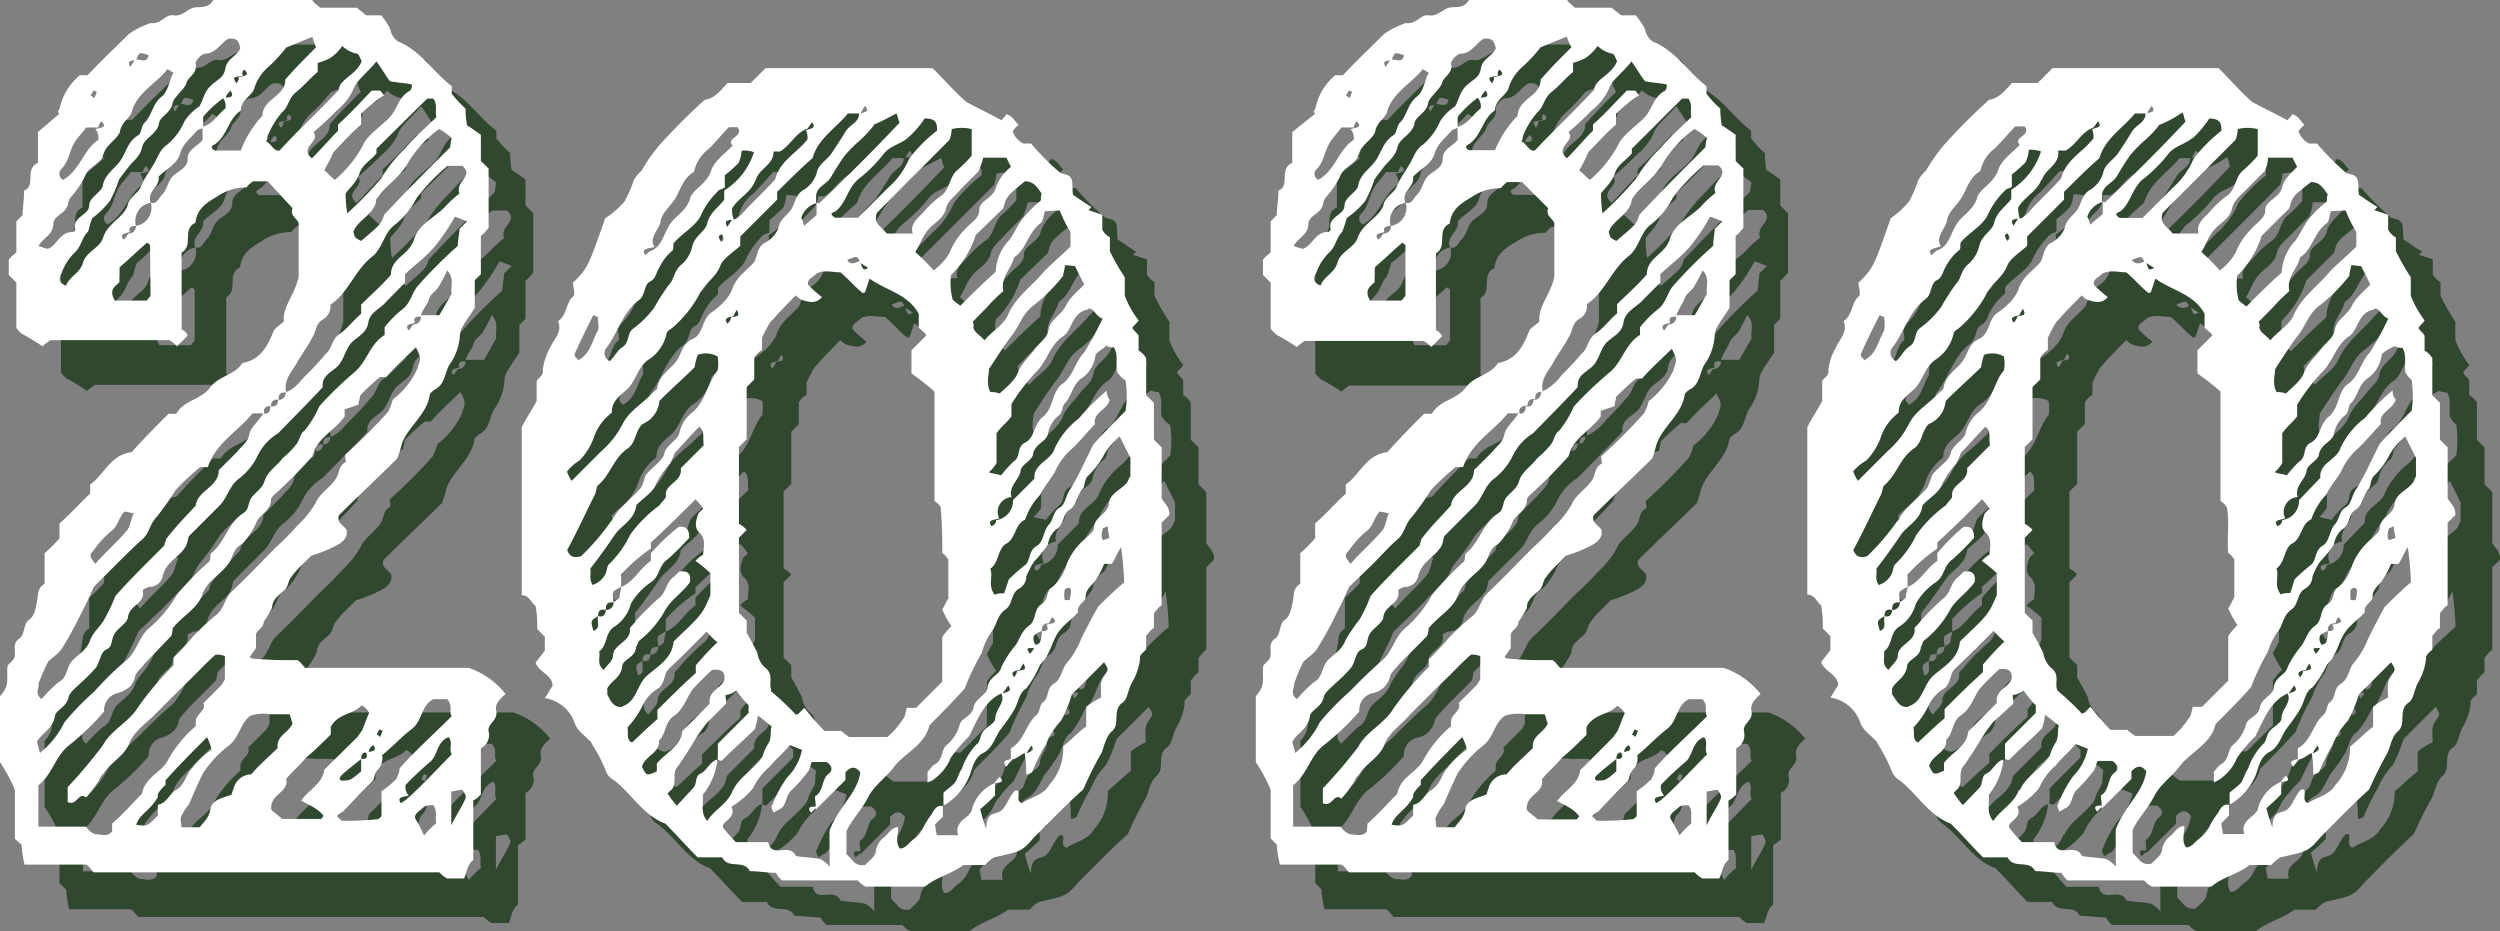
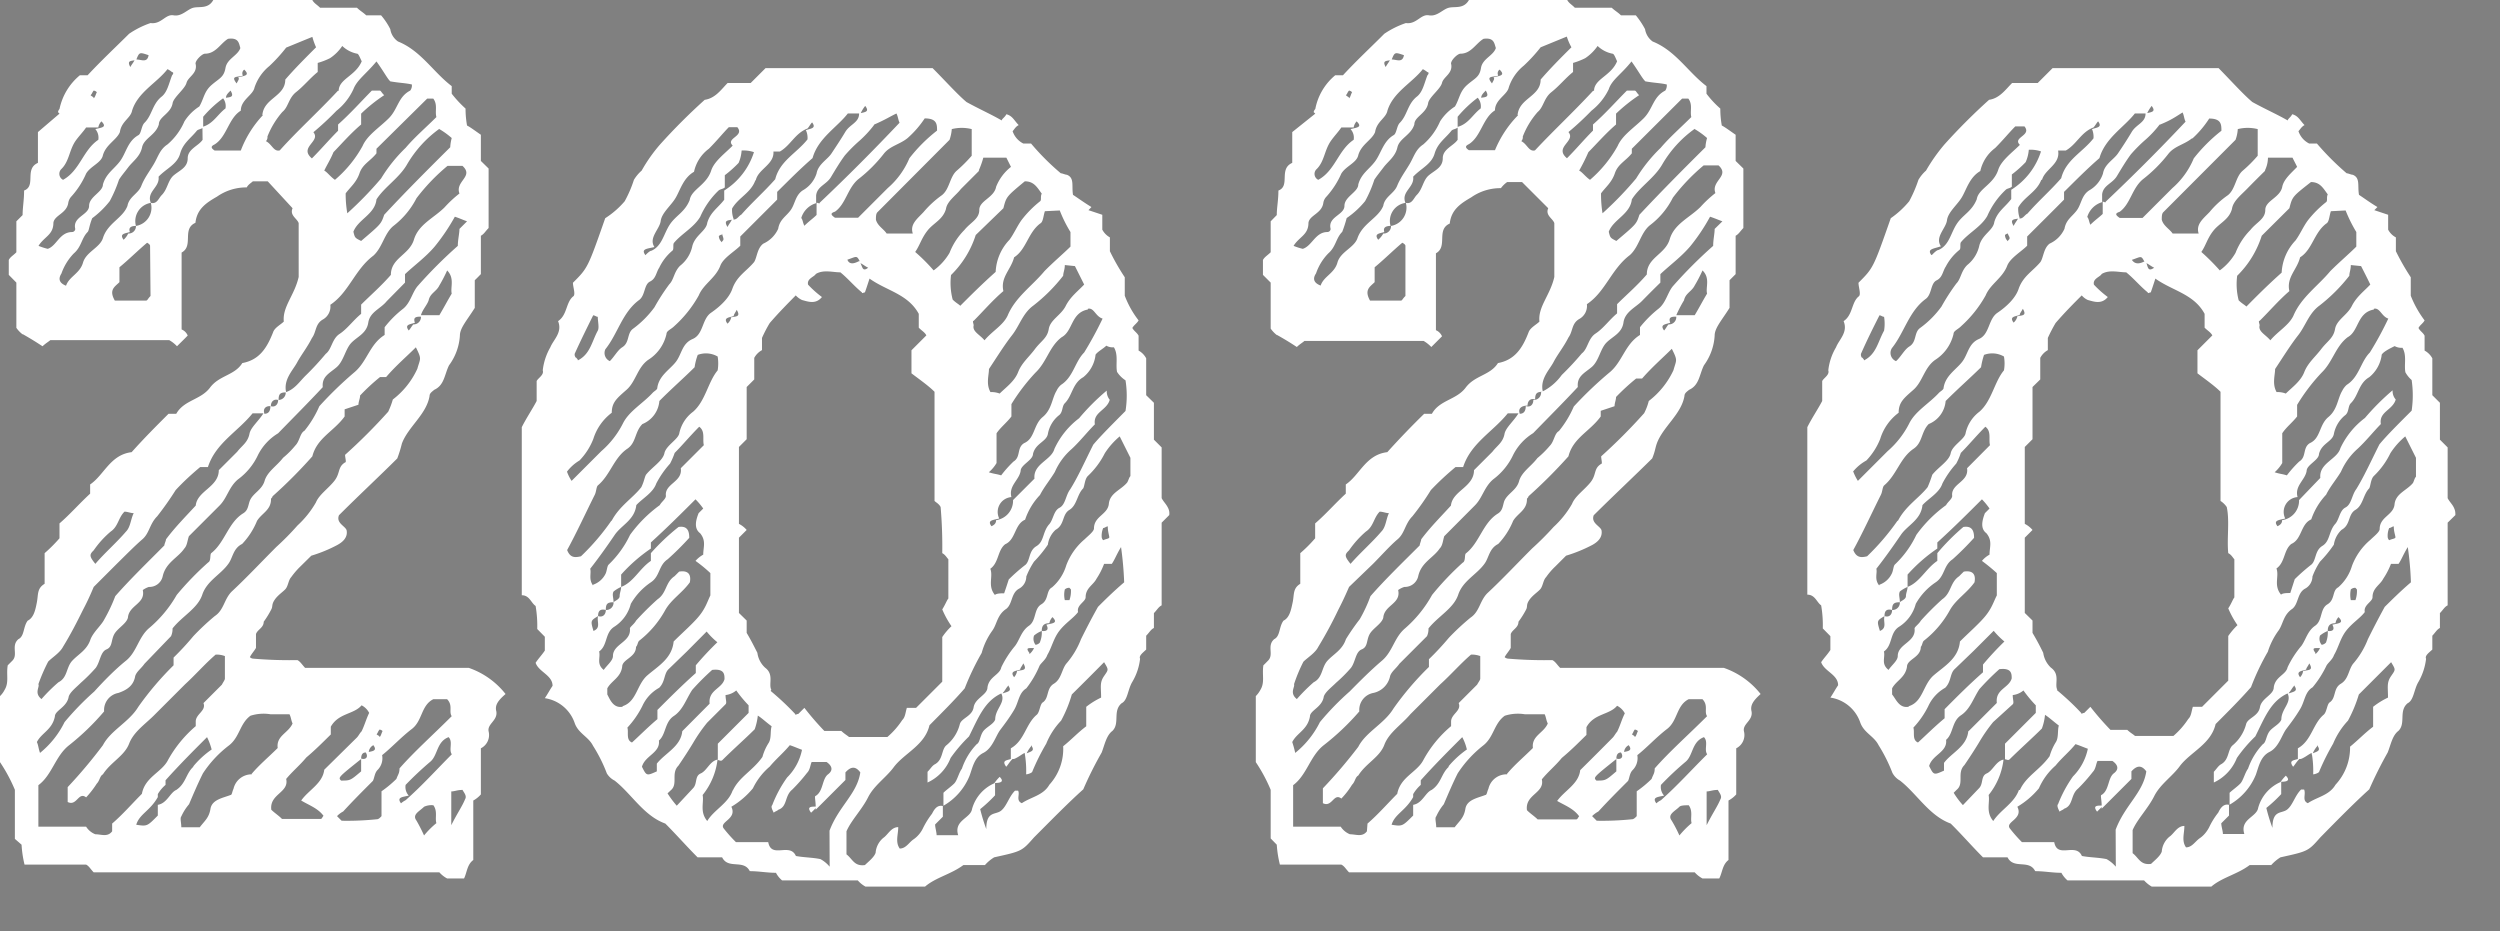
<svg xmlns="http://www.w3.org/2000/svg" viewBox="0 0 168.08 62.61">
  <rect x="0" y="0" width="168.08" height="62.61" fill="#808080" stroke="none" />
  <defs>
    <style>.cls-3{fill:#1a3a19}.cls-4{fill:#fff}</style>
  </defs>
  <g style="isolation:isolate">
    <g id="レイヤー_2" data-name="レイヤー 2">
      <g id="レイヤー_1-2" data-name="レイヤー 1">
        <g style="mix-blend-mode:multiply;opacity:.8">
-           <path d="M36.37 50.83c.1.62-.62.83-.52 1.34a1 1 0 0 1-.52 1.14v3.1a1.84 1.84 0 0 1-.51.41v4c-.42.31-.42.83-.62 1.24h-1.14a1.87 1.87 0 0 1-.52-.41H9.3c-.21-.21-.31-.42-.51-.52H4.65a7.38 7.38 0 0 1-.2-1.34L4 59.4v-3.3a10.73 10.73 0 0 0-1-1.86V49.8a1.52 1.52 0 0 0 .31-.42c.31-.51.1-1 .21-1.65l.31-.31c.41-.41-.11-1 .41-1.45.41-.2.31-.82.62-1.24.41-.2.52-.72.62-1.24s0-.93.52-1.24v-2.06a10 10 0 0 0 1-1v-1c.72-.62 1.34-1.34 2.06-2v-.62c.93-.62 1.35-2 2.79-2.17.83-.93 1.66-1.76 2.48-2.58h.52c.52-.93 1.65-.93 2.27-1.76s1.66-.82 2.17-1.65c1.14-.21 1.65-1 2.07-2.07.1-.31.51-.51.72-.72-.1-1 .72-1.76 1-3V18c-.1-.31-.62-.52-.41-1L21 15.19h-1c-.1.1-.31.21-.41.41a3.42 3.42 0 0 0-2 .62c-.73.42-1.35.83-1.45 1.76-.93.41-.1 1.55-.93 2v5.17a.75.75 0 0 1 .41.41c-.2.21-.41.41-.72.72a2.14 2.14 0 0 0-.52-.41h-8c-.11.1-.31.21-.52.41-.31-.2-.62-.41-1.34-.82.1.1-.21-.11-.42-.42V22l-.51-.52v-1c.1-.21.31-.31.51-.52v-2.08l.42-.42c0-.51.1-1 .1-1.65.83-.31 0-1.45.93-1.86v-2.07L7 10.64l-.1-.1a.39.39 0 0 1 .1-.21 4 4 0 0 1 1.37-2.27h.52c.93-1 2-2 2.79-2.79a6 6 0 0 1 1.44-.72c.73.1 1-.62 1.55-.52s.93-.41 1.35-.51 1 .1 1.34-.52H24c.1.21.31.31.52.52H27c.2.2.41.31.62.51h1a4.56 4.56 0 0 1 .62.93 1.23 1.23 0 0 0 .52.83c1.54.62 2.37 2.06 3.61 3v.51a7.8 7.8 0 0 0 .93 1 6.35 6.35 0 0 0 .1 1.14c.21.1.62.41.93.62v1.76l.52.51v4c-.21.21-.31.41-.52.52v2.58c-.1.1-.2.21-.41.41v1.86c-.52.83-1 1.35-1 1.86a3.75 3.75 0 0 1-.73 2c-.31.62-.31 1.34-1 1.65-.1.1-.31.21-.31.41-.2 1.24-1.44 2.07-1.86 3.2a8.43 8.43 0 0 1-.31 1c-1.13 1.13-2.58 2.48-3.92 3.82-.21.52.41.72.51 1 .11.52-.31.83-.62 1a9.56 9.56 0 0 1-1.75.72l-.73.72a5.21 5.21 0 0 0-.62.72c-.2.21-.2.62-.41.83s-.52.41-.72.72-.1.42-.21.62a6 6 0 0 1-.51.83c0 .41-.42.52-.52.83v.93c-.11.2-.31.41-.41.62a.35.35 0 0 0 .2.1 29 29 0 0 0 3 .1c.2.11.31.31.51.52h11a5.37 5.37 0 0 1 2.48 1.76c-.52.45-.73.76-.62 1.17ZM7.86 18.6a.22.22 0 0 0 .2-.21c-.2-.82.93-.93.93-1.55s.93-.93.93-1.44c.21-.73.72-1 1.14-1.55s.51-1.35 1.24-1.76c.2-.1.2-.62.41-.83.52-.51.52-1.24 1.14-1.75.41-.31.51-.93.72-1.45.1-.1.1-.21 0-.21a1.41 1.41 0 0 0-.31-.2c-.72.93-2 1.55-2.38 2.79-.1.51-.72.72-.82 1.44-.21.52-.93.83-1.14 1.55-.1.52-.83.73-1.13 1.24a5.6 5.6 0 0 1-1 1.55.81.81 0 0 0-.2.42c-.11.72-.93.82-1 1.34 0 .82-.62.93-1 1.55a4.29 4.29 0 0 0 .62.2c.61-.2.79-1.13 1.65-1.13ZM5.48 52.89c.1.21.1.42.21.73a6.16 6.16 0 0 0 1.65-2.07 19.09 19.09 0 0 1 2-2.06c.72-.73 1.45-1.45 2.17-2.07s.83-1.55 1.55-2.17A8.23 8.23 0 0 0 14.88 43 20.25 20.25 0 0 1 17 40.81c.2-.1.1-.52.2-.62.93-.72 1.14-2.07 2.17-2.69.31-.2.31-.51.42-.82.2-.52.82-.73 1-1.35s.82-1 1.24-1.55a5.76 5.76 0 0 0 .82-.82c.31-.31.31-.83.62-1a7 7 0 0 0 1-1.65A25.42 25.42 0 0 1 26.86 28c.83-.72 1-1.86 2-2.48V25a6.93 6.93 0 0 1 1.24-1.24c.51-.41.62-1.13 1-1.55a30.81 30.81 0 0 1 2.68-2.68c0-.41.11-.83.11-1.14l.51-.51c-.31-.11-.51-.21-.82-.31a13.6 13.6 0 0 1-1.35 2c-.61.72-1.34 1.24-2 1.86V22L29 23.25c-.41.51-1.13.72-1.24 1.44s-.72.93-1.13 1.35-.52 1.24-1 1.65-1 .62-.93 1.34c-.93 1-2 2.07-3 3.1a3.6 3.6 0 0 0-1.35 1.45A4.26 4.26 0 0 1 19 35.23c-.62.52-.72 1.24-1.24 1.76l-2.06 2.06c-.11.31-.11.62-.31.83-.42.62-1.24.93-1.45 1.86a.91.91 0 0 1-.93.72 1.53 1.53 0 0 0-.41.21c.2.93-.93 1-1 1.86-.1.41-.72.72-.93 1.13s-.1.83-.51 1-.42.82-.72 1.24a11.15 11.15 0 0 1-1 1c-.31.31-.72.62-.82.93-.11.72-.93.93-.93 1.34-.18.9-.9 1.1-1.21 1.72ZM5.79 50a11 11 0 0 1 1.14-1.13c.62-.31.51-1 .93-1.45s1-.72 1.23-1.45c.21-.51.73-.93.93-1.34a10.83 10.83 0 0 0 .73-1.55c1-1.14 2.17-2.27 3.3-3.41 0-.1.11-.31.11-.41.62-.83 1.34-1.55 2-2.27.1-1 1.55-1.24 1.55-2.38l1.24-1.24c.31-.41.72-.62.83-1.24.1-.41.61-.83.93-1.34h-.73c-1 1.24-2.48 2-3 3.61h-.52c-.62.52-1.14 1-1.65 1.55a21 21 0 0 1-1.24 1.76c-.52.52-.52 1.14-1 1.55s-1.13 1.14-1.65 1.65L9.3 42.46c-.3.72-.51 1.14-.72 1.54-.41.83-.83 1.65-1.34 2.48-.21.41-.73.72-1 1A11.86 11.86 0 0 0 5.58 49c.11.18-.31.59.21 1Zm4.75 8.37c.72-.62 1.34-1.34 2-2 .21-1.14 1.35-1.45 1.76-2.28a8.23 8.23 0 0 1 1.86-2.27v-.31c0-.51.72-.72.52-1.24l1.24-1.24c.1-.2.2-.31.2-.41v-1.51a1.55 1.55 0 0 0-.62-.1c-.72.62-1.34 1.34-2.06 2l-2 2c-.62.73-1.44 1.24-1.75 2.07s-1.24 1.24-1.76 2.06c-.21.11-.21.42-.41.62a6.48 6.48 0 0 1-.72.93c-.52-.41-.62.62-1.24.31v-1a32.85 32.85 0 0 0 2.36-2.9c.52-1 1.76-1.55 2.38-2.58a20.61 20.61 0 0 1 2.37-2.79v-.52A19 19 0 0 0 16 45.77a16.19 16.19 0 0 1 1.44-1.35c.62-.41.62-1.13 1.14-1.65 1-.93 2-2 3-3A18 18 0 0 0 23 38.33a6.5 6.5 0 0 0 1.24-1.55c.21-.52.83-.93 1.24-1.45s.21-.93.72-1.24c.11 0 0-.31 0-.51a37.76 37.76 0 0 0 2.9-2.9 5.2 5.2 0 0 0 .31-.82 5.44 5.44 0 0 0 1.65-2.07c.2-.72.31-.62-.1-1.44-.62.62-1.35 1.24-2 2h-.41a13.54 13.54 0 0 0-1.34 1.24c0 .2-.11.41-.11.62l-.93.31V31c-.72 1-1.86 1.44-2.17 2.68a32.39 32.39 0 0 1-2.68 2.69c0 .1-.1.1-.1.2 0 .73-.62.93-.94 1.45a4.94 4.94 0 0 1-1 1.55c-.62.31-.62.93-.93 1.34-.51.72-1.44 1.14-1.75 2.07s-1.35 1.44-2 2.27a1.18 1.18 0 0 1-.1.52l-1.86 1.86c-.21.31-.52.51-.62.82-.1.62-.52.93-1.14 1.14a1.17 1.17 0 0 0-.88 1.24 16.54 16.54 0 0 1-2.35 2.27c-.93.72-1.14 2-2.07 2.69v2.79h3.21a1.29 1.29 0 0 0 .62.51c.41 0 .82.21 1.13-.2Zm-3.3-43.28c1.13-.62 1.34-2 2.37-2.69a.88.88 0 0 0-.2-.72c.41-.11.82-.11.41-.52a.74.74 0 0 0-.21.41h-.82c-.21.31-.52.62-.73.93-.41.62-.41 1.35-.93 1.86a.45.45 0 0 0 .11.73Zm4.33 1.75c.11-.62.73-.82.93-1.34s.52-.93.83-1.45.41-1 .93-1.34a4.26 4.26 0 0 0 1.14-1.55 3.26 3.26 0 0 1 1-1c.31-.52.31-1 .83-1.45s.82-.51.93-1.14.82-.82 1-1.34c-.1-.31-.1-.72-.83-.62-.51.31-.82 1-1.55 1-.2 0-.72.51-.62.72.11.62-.51.83-.62 1.24s-.82.93-.93 1.34c-.1.72-.93.93-.93 1.45-.2.72-1 .93-1.13 1.55s-.62.93-.93 1.34-.42.52-.62.83a8.93 8.93 0 0 1-.62 1.44 6.08 6.08 0 0 1-1.18 1.15c-.21.52-.21.83-.31.93-.41.41-.41 1-.93 1.44a3.71 3.71 0 0 0-.83 1.35c-.2.31-.2.62.31.82.21-.62.93-.82 1.14-1.55s1.13-1 1.34-1.65c.31-1.01 1.34-1.34 1.65-2.17ZM9.41 40.91c.61-.72 1.44-1.44 2.06-2.17.31-.31.31-.82.52-1.24-.21 0-.42-.1-.62-.1-.42.41-.42 1-.93 1.34A6.39 6.39 0 0 0 9.3 40c-.3.29-.3.4.11.91ZM9.09 9.4c.11.11.21.11.21.21.11-.1.11-.21.21-.41a.34.34 0 0 0-.21-.11c-.1.11-.1.21-.21.31Zm4 10.13c0-.11-.2-.21-.2-.21-.62.52-1.24 1.14-1.86 1.65v1c-.31.31-.73.51-.31 1.24h2.06c.11 0 .11-.11.31-.31Zm3.52-8c.72-.2 1-.82 1.55-1.24a.86.86 0 0 0-.16-.68 7.53 7.53 0 0 0-1.34 1.24v.72c-.11.11-.31.11-.42.21-.41.52-.93.83-1.13 1.55s-.93 1-1.45 1.55c.1.72-.83 1-.52 1.76a1.24 1.24 0 0 0-1 1.55c-.31 0-.52.1-.41.41-.31.1-.73.1-.42.52a1.34 1.34 0 0 0 .31-.42.49.49 0 0 0 .52-.51 1.24 1.24 0 0 0 1-1.55c.42.1.52-.31.73-.52.41-.41.41-1 .82-1.34s.93-.52.93-1.14.73-.83 1-1.24Zm-4.86-4c.1-.2.21-.3.31-.51.31-.11.83.31.93-.31-.62-.21-.62-.21-.83.31-.28.11-.69-.02-.38.52Zm4.24 47a6.11 6.11 0 0 1 1.24-1.14 4.22 4.22 0 0 0-.31-.83c-.93.93-1.86 1.86-2.79 2.9v.31a2.42 2.42 0 0 0-.52.62v.2c-.52.93-1.24 1.14-1.45 1.86.73.11.73.11 1.45-.62v-.72c.62-.1.83-.83 1.24-1 .65-.43.65-1.11 1.15-1.56Zm3.92.51c.52-.62 1.14-1.13 1.76-1.75-.11-.83.72-1 1-1.65-.1-.21-.1-.42-.21-.62h-1.28a2.91 2.91 0 0 0-1.34.1c-.72.52-.72 1.44-1.45 2A7.55 7.55 0 0 0 16.64 55c-.31.62-.62 1.34-.93 2.07a3.39 3.39 0 0 0-.52.82c-.1.11 0 .42 0 .73h1.24c.31-.42.62-.62.72-1.24s.83-.73 1.35-.93c.1 0 .1-.21.2-.42a1.25 1.25 0 0 1 1.24-.97Zm.73-44.31c.1-1.14 1.54-1.24 1.54-2.38.62-.72 1.35-1.45 2.07-2.17a4.67 4.67 0 0 1-.25-.7c-.52.21-1 .41-1.76.72a10.6 10.6 0 0 1-1.13 1.24 3.15 3.15 0 0 0-1 1.45c-.1.51-.92.82-.92 1.55-.83.51-.93 1.75-1.76 2.27-.21.1-.31.21 0 .41h1.76a7.16 7.16 0 0 1 1.48-2.37ZM18.5 9.09c-.21.21-.31.31-.31.52H18c.39-.1.81 0 .5-.52Zm.82-1c-.41.11-.82 0-.41.52.1-.21.21-.31.1-.41.41-.11.83-.11.41-.52a.31.31 0 0 0-.1.38Zm1.45 22.73c.31 0 .41-.21.41-.52.31.11.52-.1.52-.41a.49.49 0 0 0 .51-.52c.62-.21.93-.72 1.35-1.13a19.14 19.14 0 0 0 1.34-1.45c.41-.31.41-1 .93-1.34s.93-.93 1.45-1.35v-.62c.62-.62 1.34-1.24 2-2 0-1.14 1.24-1.34 1.55-2.37s1.34-1.45 2.06-2.17a7.92 7.92 0 0 1 1-.93c-.31-.83 1-1.14.2-1.86h-1A13.13 13.13 0 0 0 31 16.33a5.52 5.52 0 0 1-1.55 1.86c-.62.51-.73 1.44-1.35 2-1.24.93-1.65 2.48-2.89 3.3a1 1 0 0 1-.52 1c-.51.31-.41.82-.72 1.24-.31.62-.72 1.13-1 1.65s-.93 1.14-.73 2c-.41 0-.51.11-.51.52-.31-.11-.52.1-.52.41-.34-.04-.54.17-.44.48Zm5-21.7c0-.82 1.13-1 1.55-2-.11-.21-.21-.51-.31-.51a2 2 0 0 1-1-.52 2.91 2.91 0 0 1-.82.82 4.56 4.56 0 0 1-.83.32v.61c-.52.42-.93.94-1.45 1.35s-.51 1-.93 1.34a5.71 5.71 0 0 0-1 1.65.38.38 0 0 1-.1.31c.41.21.52.73.93.62 1.19-1.33 2.57-2.57 3.92-4.02Zm-2.52 47.7c.51-.72 1.44-1.14 1.55-2.07l2.2-2.17c.1-.1.2-.31.31-.41.2-.41.31-.83.51-1.24a1.17 1.17 0 0 0-.51-.51c-.52.62-1.55.51-2.07 1.44v.52c-.52.51-1 1-1.65 1.55-.42.51-.93.93-1.35 1.44.21.93-1.13 1-1 2.07.21.21.52.41.72.62h2.59c.1 0 .1-.1.2-.21-.37-.51-.99-.72-1.5-1.03ZM26.76 9a4 4 0 0 1-1.14 1.45 19.93 19.93 0 0 1-1.55 1.44c.52.62-1 1-.1 1.76.62-.62 1.14-1.24 1.76-1.86v-.41c.82-.73 1.55-1.55 2.27-2.28h.52c.1 0 .1.11.31.31a10.62 10.62 0 0 0-1.55 1.24v.73c-.73.62-1.35 1.34-1.86 1.86-.21.51-.42.82-.62 1.24.2.1.41.41.72.62a8.11 8.11 0 0 0 1.86-2.28c.31-.72 1.14-1.24 1.76-1.86s.62-1.44 1.44-1.86a.57.57 0 0 0 .11-.41c-.42-.1-.83-.1-1.45-.21-.21-.2-.41-.62-.93-1.34C27.59 8 27 8.37 26.76 9Zm3.1 45.66c1-1.14 2.27-2.27 3.51-3.51-.21-.31.1-.72-.31-1.14h-.93c-.83.42-.72 1.45-1.44 2s-1.35 1.24-2 1.76a1.11 1.11 0 0 1-.31 1c-.2.21-.2.52-.31.73-.72.72-1.34 1.34-2 2.06a1.49 1.49 0 0 0-.41.31s.1.11.31.31a19.6 19.6 0 0 0 2.37-.1c.11 0 .21-.1.31-.21V56.2a7.56 7.56 0 0 0 1-.83c.11-.31.21-.37.21-.72ZM28.1 53.1a.58.58 0 0 0-.31.52c-.41-.11-.51.1-.51.41-1.55 1.24-1.55 1.24-1.35 1.45.62 0 .62 0 1.35-.62V54c.31.1.51-.1.31-.41.41-.08.82-.08.51-.49Zm.21-40.1v.31c-.41.52-.93.72-1.14 1.34s-.62.93-.93 1.35a7.51 7.51 0 0 0 .11 1.34A24.28 24.28 0 0 0 28.62 15a10.3 10.3 0 0 1 1.65-2.06c.62-.73 1.35-1.35 2.07-2.07-.11-.41.1-.83-.21-1.24h-.41Zm4.23-1.34a7.79 7.79 0 0 0-2.16 2.37c-.52.93-1.55 1.55-2.07 2.38-.1 1-1.24 1.34-1.55 2.17.1.41.1.41.52.62 1.34-1.14 1.34-1.14 1.55-1.76 1.44-1.55 2.89-3 4.44-4.54a3 3 0 0 1 .1-.62 5.27 5.27 0 0 0-.83-.6Zm-4.23 40.7c.1.1.21.1.21.2.1-.1.1-.2.2-.41a.35.35 0 0 0-.2-.1c-.11.12-.11.22-.21.33Zm5.06 1.34c-.21-.31.1-.83-.21-1.14-.82.31-.72 1.24-1.24 1.66a22.55 22.55 0 0 0-1.65 1.55.86.86 0 0 0 .21.72c-.41.1-.83.1-.52.52a1.45 1.45 0 0 1 .31-.21c1.14-1.01 2.07-2.05 3.1-3.08Zm-2.48-29c-.31.11-.72.11-.41.52.1-.1.21-.31.31-.41a.49.49 0 0 0 .51-.52c-.41-.01-.51.09-.41.4Zm1.24 32.44a1.16 1.16 0 0 0-.62.1c-.31.31-.82.52-.51.93a11.29 11.29 0 0 1 .51 1 5.8 5.8 0 0 1 .83-.83c-.11-.34.1-.8-.21-1.21Zm.93-35.95a9.82 9.82 0 0 1-.52 1c-.2.42-.62.52-.72 1-.1.31-.41.62-.52 1h1.24c.31-.52.52-.93.83-1.45-.1-.42.21-1.04-.31-1.56Zm1 34.92c-.31 0-.51.1-.72.1v2.27c.41-.82.72-1.24.93-1.75.13-.22-.07-.43-.18-.63ZM72.52 59.3c-.82.93-.82.93-2.68 1.34a2.64 2.64 0 0 0-.62.52h-1.45c-.83.62-1.86.83-2.58 1.45h-4a1.92 1.92 0 0 1-.52-.42h-5.09a1.67 1.67 0 0 1-.41-.51c-.62 0-1.14-.11-1.76-.11-.41-.82-1.45-.1-1.86-.93H49.9c-.72-.72-1.45-1.55-2.17-2.27-1.45-.52-2.27-2-3.41-2.89a1.3 1.3 0 0 1-.52-.48 10.1 10.1 0 0 0-.93-1.86c-.31-.62-1-.83-1.24-1.55a2.51 2.51 0 0 0-2-1.65c.21-.31.31-.52.52-.83 0-.72-.93-.93-1.14-1.55.21-.31.41-.51.62-.82v-.93l-.51-.52a7.89 7.89 0 0 0-.11-1.55c-.31-.21-.41-.72-.93-.72v-11.3c.31-.62.73-1.24 1-1.76v-1.34c.1-.21.51-.41.41-.72a4 4 0 0 1 .51-1.55c.21-.52.83-1 .52-1.76.62-.41.52-1.24 1-1.65.21-.11 0-.62 0-.93 1-1 1-1 2.17-4.34A5.83 5.83 0 0 0 45 16.53a8.12 8.12 0 0 0 .62-1.44 2.64 2.64 0 0 1 .52-.62 10.5 10.5 0 0 1 1.24-1.76 40.43 40.43 0 0 1 3-3c.72-.1 1.13-.72 1.54-1.13h1.55l1-1H65.7c.83.83 1.66 1.76 2.28 2.28.93.51 1.65.82 2.37 1.24 0-.11.21-.21.31-.42.42.11.52.42.83.73-.21.1-.31.31-.41.41a1.44 1.44 0 0 0 .72.83h.52a16.49 16.49 0 0 0 2 2c.1 0 .31.1.41.1.52.21.31.73.41 1.35.31.2.73.51 1.24.82l-.2.21.93.31v1a1.28 1.28 0 0 0 .51.52v.93a14.62 14.62 0 0 0 1 1.75v1.24a6.31 6.31 0 0 0 .93 1.66c-.11.2-.31.31-.42.51.11.21.31.31.42.52v1a1.28 1.28 0 0 1 .51.52v2.48l.52.51v2.48l.52.52v3.41c.1.21.31.41.41.62a.8.8 0 0 1 .1.52l-.51.51v5.56c-.21.1-.31.31-.52.52v1c-.21.1-.31.31-.52.52v.93c-.2.2-.51.41-.41.62a3.9 3.9 0 0 1-.52 1.55c-.31.51-.31 1.24-.72 1.44-.62.52-.1 1.35-.62 1.86-.41.31-.52.93-.72 1.45a24.87 24.87 0 0 0-1.24 2.48c-1.04.93-2.17 2.09-3.31 3.23Zm-31.4-24.59a2.74 2.74 0 0 0 .31.62l2-2a6.11 6.11 0 0 0 1.45-1.86c.41-.83 1.34-1.34 2-2.06.1-.11.31-.21.31-.32.1-.82.83-1.23 1.24-1.75s.41-1.24 1.14-1.55.62-1.34 1.23-1.76 1.24-1 1.45-1.65c.31-.83.93-1.14 1.45-1.76.2-.31.2-.93.62-1.24a2 2 0 0 0 1-1c.1-.62.52-.82.83-1.24s.31-1 .82-1.34a2 2 0 0 0 .93-1.14c.11-.62.73-.93 1-1.34s.62-.93.93-1.45.93-.62.93-1.24c.41-.1.72-.1.41-.51a2.27 2.27 0 0 0-.31.51H60c-.72.93-2 1.66-2.37 3-.83.72-1.55 1.45-2.38 2.27v.52l-2.48 2.48v.62c-.41.41-1.14.82-1.34 1.34-.31.83-1.14 1.24-1.45 2a8 8 0 0 1-1.65 2.07c-.21.21-.52.31-.52.52a2.75 2.75 0 0 1-1.24 1.75c-.72.52-.82 1.45-1.44 2s-1 .83-1 1.55a3.51 3.51 0 0 0-1.24 1.76 4.33 4.33 0 0 1-.93 1.45 2.91 2.91 0 0 0-.84.75Zm3 3.31c.52-1 1.45-1.55 2-2.27.2-.42.2-.62.31-.83.41-.52 1.13-.93 1.24-1.45s.93-.93 1-1.34a2.42 2.42 0 0 1 .93-1.45c.83-.72 1-2 1.65-2.78a2.9 2.9 0 0 0 0-.93 1.57 1.57 0 0 0-1.34-.11 4.05 4.05 0 0 0-.21.83c-.72.72-1.55 1.44-2.37 2.27a1.83 1.83 0 0 1-1.14 1.55c-.52.52-.41 1.24-1 1.65-.93.62-1.14 1.76-2 2.48-.1.11-.1.42-.2.62-.62 1.24-1.24 2.59-1.86 3.72.2.52.51.52.93.42a15.46 15.46 0 0 0 2.05-2.4Zm-2.37-11c0 .1.1.1.1.21.83-.42.93-1.24 1.34-2 .11-.2 0-.62 0-.93-.1 0-.2-.1-.31-.1-.41.83-.82 1.65-1.24 2.58a.31.31 0 0 0 .1.29Zm1.13 15.29a1.46 1.46 0 0 0 .83-.73c.1-.2.1-.51.21-.62a6.82 6.82 0 0 0 1.44-2 8.93 8.93 0 0 1 2-2c.1-.21.41-.41.41-.62-.1-.83 1.14-.93 1-1.86l1.55-1.55c-.1-.41.11-.93-.31-1.24-.62.62-1.13 1.24-1.65 1.76a5.15 5.15 0 0 1-.31.72 6.4 6.4 0 0 0-.93 1.34c-.21.62-.93 1-1.34 1.45-.11 1-1 1.34-1.45 2s-1 1.45-1.65 2.28c.09.29-.12.7.19 1.12Zm2 8.16c.93-.31.93-1.45 1.65-2.07s1.65-1.13 1.76-2.27c.62-.62 1.34-1.24 1.75-1.76s.52-.93.72-1.34v-1.5a9.66 9.66 0 0 0-1-.82 1.92 1.92 0 0 1 .52-.42c0-.51.21-.93-.21-1.44-.41-.31-.31-.83-.1-1.35l.31-.31a4.73 4.73 0 0 0-.52-.62c-.93.93-1.86 1.86-3 2.9v.41a10.84 10.84 0 0 0-2 1.75v.83a2.27 2.27 0 0 0-.51.31c-.11.21 0 .41 0 .72-.42 0-.52.11-.52.52-.41-.1-.52.1-.52.41-.51.31-.51.31-.31 1 .52-.21.21-.62.31-1 .31.11.52-.1.52-.41a.49.49 0 0 0 .52-.52c.1-.1.41-.2.41-.41s.1-.41.1-.62c.83-.31 1.24-1.24 2-1.75v-.52a14.58 14.58 0 0 1 1.86-1.76c.62-.1.72.31.72.73a19.62 19.62 0 0 1-1.45 1.44c-.62.41-.51 1.14-1.13 1.55a4.38 4.38 0 0 0-1.35 1.45 2.58 2.58 0 0 1-1.13 1.55c-.62.41-.42 1.24-1 1.65.11.41-.2.83.31 1.24.21-.31.62-.62.62-.93 0-.83 1.24-.93 1.14-1.86 0-.1.31-.31.41-.52a19.62 19.62 0 0 1 1.45-1.44c.62-.42.52-1.14 1.14-1.55l.31-.31c.62-.1.82.2.72.72-.52.72-1.24 1.14-1.65 1.86a6.68 6.68 0 0 1-1.76 2.07c-.1.1-.1.31-.21.41 0 .72-.93.83-.93 1.34-.1.73-.72.93-1 1.45v.41c.17.31.39.93 1.01.83ZM44 27.28c.31-.31.52-.73.83-.93.51-.31.31-.93.72-1.24A6.64 6.64 0 0 0 47 23.66a13.87 13.87 0 0 1 1-1.55c.31-.31.31-.83.72-1.24a2.27 2.27 0 0 0 .83-1.34c.2-.73.93-1 1-1.55.21-.72.72-1 1.14-1.55v-.62a4.73 4.73 0 0 0 2-2.58 2.16 2.16 0 0 0-.83-.11 2.52 2.52 0 0 1-.2.83 7.78 7.78 0 0 1-.93.83v.82c-.11.11-.31.11-.42.21a5.46 5.46 0 0 0-1.23 1.76c-.42.72-1.24 1.13-1.76 1.75-.1.1 0 .41-.1.52a3.4 3.4 0 0 0-.9 1.16c-.21.31-.21.73-.62.93s-.31.93-.73 1.24c-1.13.83-1.44 2.28-2.27 3.31a.6.6 0 0 0 .3.8Zm3.2 24.06v-.61c.83-.83 1.66-1.66 2.58-2.48v-.52a20.56 20.56 0 0 1 1.45-1.55 4.88 4.88 0 0 1-.72-.72l-1.33 1.34-1.24 1.2c-.31.31-.21.83-.62 1.24a2.66 2.66 0 0 0-1.14 1.24 6.22 6.22 0 0 1-1 1.44c.1.31-.11.83.31 1 .59-.54 1.1-1.06 1.72-1.58Zm1.66.83 1.85-1.86c-.1-.93.83-1 1-1.65 0-.31 0-.72-.83-.62a16.93 16.93 0 0 0-1.34 1.34c-.41.62-.62 1.35-1.24 1.76s-.52 1.24-1 1.65c.1.83-.93 1-1.14 1.76.31.62.31.62 1 .31v-.52c.57-.72 1.6-1.14 1.71-2.17Zm-2.48-32c.1-.11.31-.31.41-.31.72-.31.83-1.14 1.24-1.76s1-.82 1.34-1.65c.11-.72 1.14-1 1.45-2 .21-.62.93-1.14 1.44-1.66-.51-.51.83-.62.31-1.24H52c-.41.42-.82.93-1.34 1.45a2.61 2.61 0 0 0-1 1.55c-.72.41-.93 1.24-1.24 1.76s-.93 1-1 1.55-.83 1.13-.42 1.75c-.51.12-.92.12-.61.54Zm5.88 36c.42-.93 1.35-1.35 2-2.28a3.44 3.44 0 0 1 .41-.93c.21-.31.1-.82.21-1.13-.42-.31-.62-.52-.93-.72a4 4 0 0 1-.21.92c-.62.62-1.45 1.35-2.17 2.07-.1.1-.21 0-.31 0V53l2.07-2.07v-.51a8.59 8.59 0 0 1-.83-1 1.36 1.36 0 0 1-.72.31c0 .31.1.52 0 .62l-1.24 1.24a10.8 10.8 0 0 0-.93 1.34c-.31.52-.72 1.14-1 1.55-.52.52 0 1.24-.52 1.66l-.21.2a6.89 6.89 0 0 0 .62.83L49.59 56c.31-.31.1-.82.52-1s.61-.83 1.13-.93a4.64 4.64 0 0 1-1 2.38c.1.51-.21 1.13.31 1.75.45-.76 1.45-1.2 1.72-2.1Zm-.72-37.4a.39.39 0 0 0-.21.1.55.55 0 0 0 .21.42c0-.1.1-.1.1-.21s-.09-.28-.09-.38Zm7.23 40.08c.62-1.65 1.86-2.48 2.07-3.92-.31-.42-.62-.42-1 0v.51l-2 2v-.11c-.1.11-.2.21-.31.31-.31-.41 0-.41.31-.41 0-.41-.1-.72 0-.72.52-.31.42-1.14.83-1.45s.21-.62-.1-.83h-1c-.1.21-.1.52-.31.73a11.57 11.57 0 0 1-1 1.13c-.52.42-.31 1.14-.93 1.35-.1.1-.21.1-.31.2-.1-.2-.21-.41-.1-.51a8.23 8.23 0 0 1 1-1.86 3.62 3.62 0 0 0 1-1.86c-.31-.11-.51-.21-.82-.31-.42.51-.93.93-1.35 1.44A4.44 4.44 0 0 0 53.62 56a5.55 5.55 0 0 1-1.45 1.24c.41.83-.83 1-.52 1.45a9.9 9.9 0 0 0 .83.93h2.17c.21 1.14 1.45 0 1.86.93.52.1 1.14.1 1.65.21a2.11 2.11 0 0 1 .62.51Zm-5-43.69c-.31.82-1.13 1.13-1.55 1.86a1.67 1.67 0 0 0 .11.72c-.31.1-.73 0-.42.52.11-.21.21-.31.31-.52.31.1.42-.21.62-.31.73-.83 1.55-1.55 2.28-2.38.31-1.24 1.44-1.75 2.17-2.68a1.22 1.22 0 0 0-.11-.62c.31-.11.73-.11.42-.52-.11.1-.21.31-.31.41-.83.31-1.14 1.14-1.86 1.55H55c.06.86-1 1.17-1.18 1.9Zm-1.65 9.19c.31-.1.72 0 .41-.52-.1.21-.2.31-.2.42-.31.1-.73.1-.42.51a.74.74 0 0 0 .26-.48Zm2.69 25.1c.62.52 1.13 1 1.65 1.55 0 .11.1 0 .21 0l.41-.41a19.45 19.45 0 0 0 1.34 1.55h1.14c.21.2.41.31.52.41h2.58a5.35 5.35 0 0 0 1-1.14c.21-.2.21-.51.31-.82h.62l1.76-1.76v-3a4.23 4.23 0 0 1 .62-.73 6.15 6.15 0 0 1-.62-1.13c.2-.31.31-.62.41-.73V40.6c-.1-.1-.21-.31-.41-.41a31 31 0 0 0-.11-3.1c-.1-.21-.31-.31-.41-.41v-7.34c-.41-.41-1-.82-1.55-1.24v-1.55l1-1c-.1-.21-.31-.31-.51-.52v-.93c-.73-1.34-2.17-1.55-3.31-2.37-.1.31-.2.62-.31.93-.1 0-.2.1-.2 0-.52-.42-.93-.93-1.45-1.35-.52 0-1.14-.2-1.65.11-.11.2-.62.31-.52.72a6.94 6.94 0 0 0 .93.83c-.41.51-.93.31-1.34.2a1.34 1.34 0 0 1-.42-.31c-.51.52-1.13 1.14-1.75 1.86a8.78 8.78 0 0 0-.52 1v.82a1.3 1.3 0 0 0-.52.52v1.45l-.51.51v3.51l-.52.52v5.17a1.7 1.7 0 0 1 .52.41l-.52.52v5.06l.52.51v.83c.31.52.51.93.72 1.34a1.65 1.65 0 0 0 .52 1c.62.46.21 1.11.42 1.49Zm6.92-38a7.56 7.56 0 0 1-.93 1 10 10 0 0 0-1 1c-.31.42-.62.93-.93 1.45s-.93.62-1 1.24v.52a1.48 1.48 0 0 0-1 1c.1.1.1.31.21.52.31-.31.62-.52.82-.73v-.82c.11 0 .21.1.21 0 1.86-1.76 3.61-3.52 5.37-5.38-.1-.2-.1-.41-.21-.62-.46.22-.77.43-1.49.74Zm2.27.85c-.52.41-1.14.51-1.55 1a9.77 9.77 0 0 1-1.76 1.76c-.72.62-.82 1.65-1.55 2.17-.31.1-.31.2 0 .41h1.55l2-2a5.4 5.4 0 0 0 1.45-2A10.56 10.56 0 0 1 66 11.78c0-.41 0-.82-.83-.82A6.67 6.67 0 0 1 64 12.3Zm-3.2 8.26c-.21-.41-.21-.31-.83-.1.16.41.57.2.78.1ZM71.7 57c.62-.42 1.44-.52 1.85-1.24a3.58 3.58 0 0 0 .93-2.59c.52-.41 1-.93 1.55-1.34v-1.31a5.18 5.18 0 0 1 1-.62c0-.72-.11-1 .2-1.45s.31-.41 0-.93c-.72.73-1.44 1.45-2.17 2.17a8.65 8.65 0 0 1-.72 1.76 4.94 4.94 0 0 0-1 1.55 14.67 14.67 0 0 0-.93 1.86c0 .1-.31.2-.42.2a7 7 0 0 0-.1-1.44c-.2.1-.31.2-.51.31s-.21.1-.31.1c-.21.21-.31.41-.42.52-.31-.42 0-.42.31-.52v-.72c.93-.52 1-1.65 1.76-2.27.2-.21.2-.73.41-.83.41-.31.21-.93.72-1.24s.52-.93.83-1.34a5.55 5.55 0 0 0 1-1.66c.31-.62.62-1.24 1.14-2.17.41-.41 1-1 1.76-1.65a23.18 23.18 0 0 0-.21-2.37c-.31.51-.41.82-.62 1.13h-.52a4.93 4.93 0 0 1-.51 1c-.21.42-.73.62-.73 1.24 0 .31-.62.52-.51 1-.31.41-.83.72-1.24 1.24s-.52 1.13-.83 1.65c-.1.31-.41.52-.52.72a6.54 6.54 0 0 1-.89 1.52c-.51.31-.51.93-.82 1.45s-.62.93-.93 1.34-.52 1.24-1.14 1.55-.72 1-.93 1.55a4.08 4.08 0 0 1-1.75 2v-.87c.2-.2.51-.41.72-.62s.31-.72.52-1a4.41 4.41 0 0 1 1-1.65c.21-.11.21-.52.41-.83s.73-.51.83-.83c0-.72.72-1.13.41-1.75-1.13.52-1.55 1.65-2.17 2.89a10.17 10.17 0 0 0-1.24 1.45 3 3 0 0 1-1.55 1.65v-.72c.21-.21.31-.42.52-.52.52-.31.41-.93.72-1.24a2.67 2.67 0 0 0 .93-1.44c.11-.42.83-.52.93-1.14s.93-.83.93-1.34c.11-.73.83-.83.93-1.35a6.84 6.84 0 0 1 .93-1.44c.31-.42.42-1 .93-1.35s.31-1.13.83-1.44.31-.93.72-1.14a3.14 3.14 0 0 0 .96-1.49 4.23 4.23 0 0 1 1.24-1.75c.21-.21.62-.52.62-.72 0-.83.93-.93 1-1.66s.83-.93 1.24-1.44c.11-.21.11-.31.21-.42v-1.23l-.72-1.44a5.09 5.09 0 0 0-1 1.13A5.46 5.46 0 0 1 76.14 35c-.21.21-.21.62-.31.83-.42.41-.42 1.14-.93 1.45s-.31 1-.93 1.34a1.65 1.65 0 0 0-.52 1 8.47 8.47 0 0 1-.93 1.14 5.53 5.53 0 0 0-.52 1 .93.93 0 0 1-.51.83c-.52.31-.41 1-.83 1.34-.62.41-.62 1-.93 1.45A4.63 4.63 0 0 0 69 46.9a17.42 17.42 0 0 0-1.14 2.38c-.72.83-1.55 1.65-2.37 2.48-.31 1.34-1.66 1.86-2.38 2.79-.52.72-1.34 1.24-1.75 2.06s-1.14 1.55-1.45 2.28v1.55c.41.31.52.82 1.24.72.21-.21.62-.52.72-.83a1.44 1.44 0 0 1 .52-1c.31-.21.52-.72 1-.72 0 .51-.21 1 .1 1.44.42 0 .62-.41.93-.62s.52-.51.62-.72a5.63 5.63 0 0 1 .62-1c.11-.21.31-.62.73-.52v.72l-.52.52c0 .21.1.52.1.72h1.45c-.31-1 .83-1.13.93-1.75a2.66 2.66 0 0 1 1.55-1.76l-.1.1a2.49 2.49 0 0 1 .41-.51c.31.31.1.41-.31.41v.83a9.58 9.58 0 0 1-1 .93 12.26 12.26 0 0 0 .41 1.34c0-1.24.62-.93 1-1.24s.52-.93.93-1.34h.21c.14.25-.17.66.25.84ZM61.37 21c-.21-.1-.31-.2-.52-.31.15.31.15.59.52.31Zm5.47-8.57L62 17.26c-.11.1-.11.31-.11.51.11.42.52.62.72.93h1.76c-.21-.62.31-1 .72-1.44a6.69 6.69 0 0 1 1.24-1.14c.52-.41.52-1.24 1-1.65a9.85 9.85 0 0 0 1-1v-1.79a2.75 2.75 0 0 0-1.34 0 2.84 2.84 0 0 1-.15.72Zm2 2.07-1.24 1.24c-.31.41-.93.82-1 1.34-.21.72-.83.93-1.24 1.45s-.52 1-.83 1.44a12.09 12.09 0 0 1 1.24 1.24A3.87 3.87 0 0 0 66.84 20a4.5 4.5 0 0 1 1-1.54c.42-.52 1-.73 1-1.35s1-.82 1.13-1.55a3.18 3.18 0 0 1 1-1.34l-.31-.62h-1.55a5.87 5.87 0 0 1-.31.87Zm1.62 2.5-1.86 1.8a6.54 6.54 0 0 1-1.66 2.69 4.38 4.38 0 0 0 .11 1.65c.2.21.41.31.51.42.73-.73 1.45-1.45 2.38-2.28a3.33 3.33 0 0 1 .93-2.16c.31-.42.52-.93.83-1.35a7.21 7.21 0 0 1 1.23-1.24c.11-.1 0-.31.11-.51-.31-.42-.52-.83-1.14-.83-1.24 1.03-1.24 1.03-1.44 1.81Zm2.79.2c-.11.31-.11.73-.32.83-.82.62-.93 1.75-1.75 2.27-.21.83-.93 1.34-.72 2.27-.73.62-1.35 1.35-2 2-.1 0 0 .2 0 .31-.1.41.42.62.73 1 .51-.62 1.24-1 1.55-1.65.51-1.24 1.65-2 2.48-3 .61-.62 1.23-1.14 1.75-1.65v-.98a8.88 8.88 0 0 1-.72-1.45Zm2.89 6.61c-1.14.21-1 1.45-1.76 1.86-.83.62-1 1.66-1.76 2.38A13.18 13.18 0 0 0 71 30.17V31c-.31.41-.72.72-1 1.13v2a2.42 2.42 0 0 1-.52.62c.31.11.52.11.83.21a7.78 7.78 0 0 1 .83-.93c.51-.31.2-.93.72-1.24.72-.31.62-1.24 1.24-1.75s.62-1.25.93-1.76a1.18 1.18 0 0 1 .31-.41c.82-.52.93-1.55 1.55-2.17a24.47 24.47 0 0 0 1.24-2.28c-.48-.14-.58-.76-.99-.66Zm.51 3.1a2.26 2.26 0 0 1-.82 1.45c-.73.41-.73 1.24-1.24 1.75-.21.21-.11.62-.42.83a2.08 2.08 0 0 0-.72 1.24c-.1.52-.83.62-1 1.34 0 .42-.83.73-.83 1.14-.1.62-.82 1-.62 1.76a1 1 0 0 0-.82 1.44c-.42.11-.83.11-.52.52.21-.1.31-.21.31-.41a1.32 1.32 0 0 0 1.14-1.35l1.44-1.44c-.1-1 1.14-1.24 1.34-2a5.43 5.43 0 0 1 1.66-2.06 14.83 14.83 0 0 1 1.86-1.86.9.9 0 0 0 .2.62c-.2.72-1.13.82-1 1.65-.52.52-1 1.14-1.55 1.65a4.34 4.34 0 0 0-1.14 1.55c-.31.52-.72 1-1 1.55a4.45 4.45 0 0 0-1 1.66c-.72.31-.62 1.34-1.34 1.65-.52.41-.42 1.24-1 1.65.21.52-.2 1.14.31 1.76.11-.11.42-.11.62-.11.11-.31.21-.62.31-.93a11.73 11.73 0 0 1 1.14-1c.31-.31.2-.93.72-1.24s.41-.93.83-1.44c.31-.31.31-.93.72-1.14s.41-.83.72-1.24c.52-.83.93-1.76 1.55-3 .52-.62 1.35-1.44 2.17-2.27a6.46 6.46 0 0 0 0-2.06 1.87 1.87 0 0 1-.57-.57c-.1-.52.1-1.14-.21-1.65a.86.86 0 0 1-.51-.11c-.21.21-.62.42-.73.62Zm-2.06-6.09c0 .31-.11.51-.11.72a11.36 11.36 0 0 1-2 2c-.72.52-.93 1.35-1.44 2s-1 1.44-1.55 2.27c0 .41-.21 1 .1 1.55a1.57 1.57 0 0 1 .62.1c.41-.41 1-.82 1.24-1.44s.72-1 1.13-1.55.83-.73.93-1.35.83-.93 1.14-1.55.83-1 1.24-1.44l-.62-1.24Zm-3.82 28.3c-.11.11-.21.31-.31.42s0 .1-.11.1c.42-.15.73-.15.42-.57Zm.62-1c.31-.1.72 0 .41-.52-.1.21-.21.31-.21.42-.31.1-.72.1-.41.51a.81.81 0 0 0 .21-.53Zm.93 5.06a2.14 2.14 0 0 0-.32.52h-.1c.42-.19.72-.19.42-.6Zm-.11-6.2a1.18 1.18 0 0 0 .31-.41c-.31.02-.62-.08-.31.33ZM73.35 45c.41-.1.82-.1.41-.51a.81.81 0 0 0-.21.41c-.41 0-.51.21-.51.52a1.87 1.87 0 0 0-.52.31.66.66 0 0 0 .1.62c.11 0 .31-.11.31-.21a1.67 1.67 0 0 0 .11-.72c.31.04.51-.07.31-.42Zm1.55-2.48a.43.43 0 0 0-.31.11 1.57 1.57 0 0 0 0 .72h.31a1.82 1.82 0 0 0 .1-.72Zm2.58-4.13c-.1 0-.21.11-.31.11a1.33 1.33 0 0 0-.1.62.35.35 0 0 0 .1.2c.21-.1.41-.1.41-.2s-.1-.38-.1-.69ZM120.76 50.83c.11.62-.62.83-.51 1.34a1 1 0 0 1-.52 1.14v3.1a1.87 1.87 0 0 1-.52.41v4c-.41.31-.41.83-.62 1.24h-1.13a1.87 1.87 0 0 1-.52-.41H93.7c-.21-.21-.31-.42-.52-.52h-4.13a7.48 7.48 0 0 1-.21-1.34l-.41-.42V56.1a10.73 10.73 0 0 0-1-1.86V49.8a1.75 1.75 0 0 0 .31-.42c.31-.51.1-1 .2-1.65.11-.1.21-.21.31-.31.42-.41-.1-1 .42-1.45.41-.2.31-.82.62-1.24.41-.2.51-.72.62-1.24s0-.93.51-1.24v-2.06a9.23 9.23 0 0 0 1-1v-1c.72-.62 1.34-1.34 2.06-2v-.62c.93-.62 1.34-2 2.79-2.17a56 56 0 0 1 2.48-2.58h.52c.51-.93 1.65-.93 2.27-1.76s1.65-.82 2.17-1.65c1.13-.21 1.65-1 2.06-2.07.11-.31.52-.51.73-.72-.11-1 .72-1.76 1-3V18c-.1-.31-.62-.52-.41-1l-1.76-1.76h-1a1.77 1.77 0 0 0-.42.41 3.42 3.42 0 0 0-2 .62c-.72.42-1.34.83-1.44 1.76-.93.41-.11 1.55-.93 2v5.17a.78.78 0 0 1 .41.41l-.72.72a2.35 2.35 0 0 0-.52-.41H90.7c-.1.1-.31.21-.51.41-.31-.2-.62-.41-1.35-.82.11.1-.2-.11-.41-.42V22l-.52-.52v-1c.11-.21.31-.31.52-.52v-2.08l.41-.42c0-.51.11-1 .11-1.65.82-.31 0-1.45.93-1.86v-2.07l1.55-1.24-.11-.1a.38.38 0 0 1 .11-.21 3.89 3.89 0 0 1 1.34-2.27h.52c.92-1 2-2 2.78-2.79a6 6 0 0 1 1.45-.72c.72.1 1-.62 1.55-.52s.93-.41 1.34-.51 1 .1 1.35-.52h6.61c.1.21.31.31.51.52h2.48c.21.2.42.31.62.51h1a5.57 5.57 0 0 1 .62.93 1.27 1.27 0 0 0 .51.83c1.55.62 2.38 2.06 3.62 3v.51a6.59 6.59 0 0 0 .93 1 6.35 6.35 0 0 0 .1 1.14c.21.1.62.41.93.62v1.76l.52.51v4c-.21.21-.31.41-.52.52v2.58l-.41.41v1.86c-.52.83-1 1.35-1 1.86a3.75 3.75 0 0 1-.72 2c-.31.62-.31 1.34-1 1.65-.11.1-.31.21-.31.41-.21 1.24-1.45 2.07-1.86 3.2-.11.31-.11.52-.31 1-1.14 1.13-2.58 2.48-3.93 3.82-.2.52.42.72.52 1 .1.52-.31.83-.62 1a10 10 0 0 1-1.76.72l-.72.72a4.61 4.61 0 0 0-.62.72c-.21.21-.21.62-.41.83s-.52.41-.73.72-.1.42-.2.62a6 6 0 0 1-.52.83c0 .41-.41.52-.52.83v.93c-.1.2-.3.41-.41.62a.39.39 0 0 0 .21.1 28.89 28.89 0 0 0 3 .1c.21.11.31.31.52.52h11a5.42 5.42 0 0 1 2.48 1.76c-.5.45-.71.76-.61 1.17ZM92.25 18.6a.22.22 0 0 0 .21-.21c-.21-.82.93-.93.93-1.55s.93-.93.93-1.44c.2-.73.72-1 1.13-1.55s.52-1.35 1.24-1.76c.21-.1.21-.62.42-.83.51-.51.51-1.24 1.13-1.75.42-.31.52-.93.73-1.45.1-.1.1-.21 0-.21a1.7 1.7 0 0 0-.31-.2c-.73.93-2 1.55-2.38 2.79-.1.51-.72.72-.83 1.44-.2.52-.93.83-1.13 1.55-.11.52-.83.73-1.14 1.24a5.81 5.81 0 0 1-1 1.55.76.76 0 0 0-.21.42c-.1.72-.93.82-1 1.34 0 .82-.62.93-1 1.55a3.93 3.93 0 0 0 .62.2c.63-.2.84-1.13 1.66-1.13Zm-2.37 34.29a7.17 7.17 0 0 1 .2.73 6.19 6.19 0 0 0 1.66-2.07 18.16 18.16 0 0 1 2-2.06c.72-.73 1.44-1.45 2.17-2.07s.82-1.55 1.55-2.17A8.23 8.23 0 0 0 99.28 43a19.22 19.22 0 0 1 2.06-2.17c.21-.1.11-.52.21-.62.93-.72 1.14-2.07 2.17-2.69.31-.2.31-.51.41-.82.21-.52.83-.73 1-1.35s.82-1 1.23-1.55a6.46 6.46 0 0 0 .83-.82c.31-.31.31-.83.62-1a6.9 6.9 0 0 0 1-1.65 25.53 25.53 0 0 1 2.45-2.33c.83-.72 1-1.86 2-2.48V25a7.65 7.65 0 0 1 1.24-1.24c.52-.41.62-1.13 1-1.55a30.81 30.81 0 0 1 2.68-2.68c0-.41.1-.83.1-1.14l.52-.51c-.31-.11-.52-.21-.83-.31a12.79 12.79 0 0 1-1.34 2c-.62.72-1.34 1.24-2 1.86V22c-.42.41-.83.82-1.24 1.24s-1.14.72-1.24 1.44-.72.93-1.14 1.35-.51 1.24-1 1.65-1 .62-.93 1.34c-.93 1-2 2.07-3 3.1a3.65 3.65 0 0 0-1.34 1.45 4.35 4.35 0 0 1-1.34 1.65c-.62.52-.72 1.24-1.24 1.76l-2.07 2.06c-.1.31-.1.62-.31.83-.41.62-1.24.93-1.44 1.86a.92.92 0 0 1-.93.72 1.47 1.47 0 0 0-.42.21c.21.93-.93 1-1 1.86-.1.41-.72.72-.93 1.13s-.1.83-.52 1-.41.82-.72 1.24a10 10 0 0 1-1 1c-.31.31-.73.62-.83.93-.1.72-.93.93-.93 1.34-.15.91-.87 1.11-1.18 1.73Zm.31-2.89a12 12 0 0 1 1.13-1.13c.62-.31.52-1 .93-1.45s1-.72 1.24-1.45a15.54 15.54 0 0 1 .93-1.34 9.77 9.77 0 0 0 .72-1.55c1-1.14 2.17-2.27 3.31-3.41 0-.1.1-.31.1-.41.62-.83 1.35-1.55 2-2.27.1-1 1.55-1.24 1.55-2.38l1.24-1.24c.31-.41.72-.62.82-1.24.11-.41.62-.83.93-1.34h-.72c-1 1.24-2.48 2-3 3.61h-.51c-.62.52-1.14 1-1.66 1.55a17.19 17.19 0 0 1-1.24 1.76c-.51.52-.51 1.14-1 1.55s-1.14 1.14-1.65 1.65l-1.61 1.55c-.31.72-.52 1.14-.73 1.55a27.38 27.38 0 0 1-1.34 2.48c-.2.41-.72.72-1 1A10.48 10.48 0 0 0 90 49c.08.18-.33.59.19 1Zm4.75 8.37c.72-.62 1.34-1.34 2-2 .21-1.14 1.34-1.45 1.76-2.28a7.89 7.89 0 0 1 1.86-2.27v-.31c0-.51.72-.72.51-1.24l1.24-1.24c.11-.2.21-.31.21-.41v-1.51a1.6 1.6 0 0 0-.62-.1c-.72.62-1.34 1.34-2.07 2l-2 2c-.62.73-1.45 1.24-1.76 2.07s-1.24 1.24-1.75 2.06c-.21.11-.21.42-.42.62a5.31 5.31 0 0 1-.72.93c-.51-.41-.62.62-1.24.31v-1a32.88 32.88 0 0 0 2.38-2.79c.51-1 1.75-1.55 2.37-2.58a20 20 0 0 1 2.38-2.79v-.52a18.93 18.93 0 0 0 1.34-1.44 16.25 16.25 0 0 1 1.45-1.35c.62-.41.62-1.13 1.14-1.65 1-.93 2-2 3-3a19.82 19.82 0 0 0 1.45-1.45 6.5 6.5 0 0 0 1.24-1.55c.2-.52.82-.93 1.24-1.45s.2-.93.72-1.24c.1 0 0-.31 0-.51a37.56 37.56 0 0 0 2.89-2.9 3.76 3.76 0 0 0 .31-.82 5.56 5.56 0 0 0 1.66-2.07c.2-.72.3-.62-.11-1.44-.62.62-1.34 1.24-2 2h-.4a14.93 14.93 0 0 0-1.35 1.24c0 .2-.1.41-.1.62l-.93.31V31c-.72 1-1.86 1.44-2.17 2.68a34.14 34.14 0 0 1-2.69 2.69c0 .1-.1.1-.1.2 0 .73-.62.93-.93 1.45a4.94 4.94 0 0 1-1 1.55c-.62.31-.62.93-.93 1.34-.52.72-1.45 1.14-1.76 2.07s-1.34 1.44-2 2.27a1.18 1.18 0 0 1-.1.52l-1.86 1.86c-.21.31-.52.51-.62.82a1.45 1.45 0 0 1-1.14 1.14 1.16 1.16 0 0 0-.93 1.24A16.63 16.63 0 0 1 92 53.1c-.92.72-1.13 2-2.06 2.69v2.79h3.2a1.34 1.34 0 0 0 .62.51c.41 0 .83.21 1.14-.2Zm-3.31-43.28c1.14-.62 1.34-2 2.38-2.69a.85.85 0 0 0-.21-.72c.41-.11.83-.11.41-.52a.78.78 0 0 0-.2.41h-.83c-.21.31-.51.62-.72.93-.42.62-.42 1.35-.93 1.86a.44.44 0 0 0 .1.73ZM96 16.84c.1-.62.72-.82.93-1.34s.52-.93.83-1.45.41-1 .93-1.34a4.35 4.35 0 0 0 1.13-1.55 3.3 3.3 0 0 1 1-1c.31-.52.31-1 .82-1.45s.83-.51.93-1.14.83-.82 1-1.34c-.11-.31-.11-.72-.83-.62-.52.31-.83 1-1.55 1-.21 0-.72.51-.62.72.1.62-.52.83-.62 1.24s-.83.93-.93 1.34c-.1.72-.93.93-.93 1.45-.21.72-1 .93-1.14 1.55s-.62.93-.93 1.34-.41.52-.62.83a8.12 8.12 0 0 1-.62 1.44 5.83 5.83 0 0 1-1.24 1.14 8.4 8.4 0 0 1-.3.93c-.42.41-.42 1-.93 1.44a3.58 3.58 0 0 0-.83 1.35c-.21.31-.21.62.31.82.2-.62.93-.82 1.13-1.55s1.14-1 1.35-1.65c.36-1 1.39-1.33 1.73-2.16Zm-2.2 24.07c.62-.72 1.45-1.44 2.07-2.17.31-.31.31-.82.51-1.24-.2 0-.41-.1-.62-.1-.41.41-.41 1-.93 1.34A6.67 6.67 0 0 0 93.7 40c-.31.29-.31.4.1.91ZM93.49 9.4c.1.11.21.11.21.21.1-.1.1-.21.2-.41a.34.34 0 0 0-.2-.11c-.11.11-.11.21-.21.31Zm4 10.13c0-.11-.21-.21-.21-.21-.62.52-1.24 1.14-1.86 1.65v1c-.31.31-.72.51-.31 1.24h2.07c.1 0 .1-.11.31-.31Zm3.51-8c.73-.2 1-.82 1.55-1.24a.89.89 0 0 0-.2-.72 8 8 0 0 0-1.35 1.28v.72c-.1.11-.31.11-.41.21-.41.52-.93.83-1.14 1.55s-.93 1-1.44 1.55c.1.72-.83 1-.52 1.76a1.23 1.23 0 0 0-1 1.55c-.31 0-.52.1-.42.41-.31.1-.72.1-.41.52a1.52 1.52 0 0 0 .34-.42.49.49 0 0 0 .52-.51 1.25 1.25 0 0 0 1-1.55c.41.1.52-.31.72-.52.42-.41.42-1 .83-1.34s.93-.52.93-1.14.72-.83 1-1.24Zm-4.85-4c.1-.2.2-.3.31-.51.31-.11.82.31.93-.31-.62-.21-.62-.21-.83.31-.28.11-.69-.02-.38.52Zm4.23 47a6.39 6.39 0 0 1 1.24-1.14 3.23 3.23 0 0 0-.31-.83c-.93.93-1.86 1.86-2.79 2.9v.31a2.58 2.58 0 0 0-.51.62v.2c-.52.93-1.24 1.14-1.45 1.86.72.11.72.11 1.45-.62v-.72c.62-.1.82-.83 1.24-1 .65-.43.65-1.11 1.16-1.56Zm3.93.51c.51-.62 1.13-1.13 1.75-1.75-.1-.83.73-1 1-1.65-.11-.21-.11-.42-.21-.62h-1.34a2.91 2.91 0 0 0-1.34.1c-.73.52-.73 1.44-1.45 2A7.78 7.78 0 0 0 101 55c-.31.62-.62 1.34-.93 2.07a3.67 3.67 0 0 0-.51.82c-.11.11 0 .42 0 .73h1.24c.31-.42.62-.62.72-1.24s.83-.73 1.34-.93c.11 0 .11-.21.21-.42a1.25 1.25 0 0 1 1.27-.97Zm.72-44.31c.11-1.14 1.55-1.24 1.55-2.38.62-.72 1.34-1.45 2.07-2.17a3.86 3.86 0 0 1-.31-.72c-.52.21-1 .41-1.76.72a10.8 10.8 0 0 1-1.14 1.24 3.13 3.13 0 0 0-1 1.45c-.1.51-.93.82-.93 1.55-.82.51-.93 1.75-1.75 2.27-.21.1-.31.21 0 .41h1.75a7.32 7.32 0 0 1 1.55-2.35Zm-2.17-1.66c-.2.21-.31.31-.31.52h-.2c.44-.08.85.02.54-.5Zm.83-1c-.41.11-.83 0-.41.52.1-.21.2-.31.1-.41.41-.11.83-.11.41-.52a.31.31 0 0 0-.07.4Zm1.45 22.73c.3 0 .41-.21.41-.52.31.11.51-.1.51-.41a.49.49 0 0 0 .52-.52 3.61 3.61 0 0 0 1.42-1.14 19.2 19.2 0 0 0 1.35-1.45c.41-.31.41-1 .93-1.34s.93-.93 1.44-1.35v-.62c.62-.62 1.35-1.24 2-2 0-1.14 1.24-1.34 1.54-2.37s1.35-1.45 2.07-2.17a7.87 7.87 0 0 1 1-.93c-.31-.83 1-1.14.21-1.86h-1a13.2 13.2 0 0 0-2.07 2.17 5.3 5.3 0 0 1-1.55 1.86c-.62.51-.72 1.44-1.34 2-1.24.93-1.65 2.48-2.89 3.3a1 1 0 0 1-.52 1c-.52.31-.41.82-.72 1.24-.31.62-.73 1.13-1 1.65s-.93 1.14-.72 2c-.41 0-.52.11-.52.52-.31-.11-.51.1-.51.41-.43 0-.64.21-.53.52Zm5-21.7c0-.82 1.14-1 1.55-2-.1-.21-.2-.51-.31-.51a2 2 0 0 1-1-.52 3.08 3.08 0 0 1-.83.82 4.8 4.8 0 0 1-.82.32v.61c-.52.42-.93.94-1.45 1.35s-.52 1-.93 1.34a5.5 5.5 0 0 0-1 1.65.38.38 0 0 1-.1.31c.41.21.51.73.92.62 1.27-1.31 2.61-2.55 3.95-4Zm-2.48 47.73c.52-.72 1.45-1.14 1.55-2.07.73-.72 1.45-1.44 2.17-2.17.11-.1.21-.31.31-.41.21-.41.31-.83.52-1.24a1.2 1.2 0 0 0-.52-.51c-.51.62-1.55.51-2.06 1.44v.52c-.52.51-1 1-1.66 1.55-.41.51-.93.93-1.34 1.44.21.93-1.14 1-1 2.07.2.21.51.41.72.62h2.58c.11 0 .11-.1.21-.21-.36-.52-.98-.73-1.5-1.04ZM111.16 9a4.09 4.09 0 0 1-1.16 1.44 19.93 19.93 0 0 1-1.55 1.44c.52.62-1 1-.1 1.76.62-.62 1.13-1.24 1.75-1.86v-.41c.83-.73 1.55-1.55 2.28-2.28h.51c.11 0 .11.11.31.31a11.19 11.19 0 0 0-1.55 1.24v.73c-.72.62-1.34 1.34-1.86 1.86a13 13 0 0 1-.62 1.24c.21.1.42.41.73.62a8.28 8.28 0 0 0 1.86-2.28c.31-.72 1.13-1.24 1.75-1.86s.62-1.44 1.45-1.86a.61.61 0 0 0 .1-.41c-.41-.1-.83-.1-1.44-.21-.21-.2-.42-.62-.93-1.34-.69.87-1.33 1.24-1.53 1.87Zm3.09 45.66c1-1.14 2.28-2.27 3.52-3.51-.21-.31.1-.72-.31-1.14h-.93c-.83.42-.73 1.45-1.45 2s-1.34 1.24-2 1.76a1.14 1.14 0 0 1-.31 1c-.21.21-.21.52-.31.73-.72.72-1.34 1.34-2 2.06a1.75 1.75 0 0 0-.42.31l.31.31a19.76 19.76 0 0 0 2.38-.1c.1 0 .21-.1.31-.21V56.2a7.5 7.5 0 0 0 1-.83c.11-.31.21-.37.21-.72Zm-1.75-1.56a.56.56 0 0 0-.31.52c-.41-.11-.52.1-.52.41-1.55 1.24-1.55 1.24-1.34 1.45.62 0 .62 0 1.34-.62V54c.31.1.52-.1.31-.41.42-.08.83-.08.52-.49Zm.21-40.1v.31c-.42.52-.93.72-1.14 1.34s-.62.93-.93 1.35a8.24 8.24 0 0 0 .1 1.34A23.34 23.34 0 0 0 113 15a10.3 10.3 0 0 1 1.65-2.06c.62-.73 1.34-1.35 2.06-2.07-.1-.41.11-.83-.2-1.24h-.42Zm4.23-1.34a7.7 7.7 0 0 0-2.17 2.37c-.52.93-1.55 1.55-2.06 2.38-.11 1-1.24 1.34-1.55 2.17.1.41.1.41.51.62 1.35-1.14 1.35-1.14 1.55-1.76 1.45-1.55 2.89-3 4.44-4.54a2.7 2.7 0 0 1 .11-.62 5.27 5.27 0 0 0-.83-.6Zm-4.23 40.7c.1.1.2.1.2.2.11-.1.11-.2.21-.41a.35.35 0 0 0-.21-.1c-.1.12-.1.22-.2.33Zm5.06 1.34c-.21-.31.1-.83-.21-1.14-.83.31-.72 1.24-1.24 1.66a20.68 20.68 0 0 0-1.65 1.55.86.86 0 0 0 .21.72c-.42.1-.83.1-.52.52a1.23 1.23 0 0 1 .31-.21c1.13-1.01 2.06-2.05 3.1-3.08Zm-2.48-29c-.31.11-.72.11-.41.52.1-.1.2-.31.3-.41a.49.49 0 0 0 .52-.52c-.41-.01-.52.09-.41.4Zm1.24 32.44c-.21 0-.52 0-.62.1-.31.31-.83.52-.52.93a9.13 9.13 0 0 1 .52 1 6.42 6.42 0 0 1 .82-.83c-.1-.34.11-.8-.2-1.21Zm.93-35.95a9.82 9.82 0 0 1-.52 1c-.21.42-.62.52-.72 1a8.2 8.2 0 0 0-.52 1h1.24c.31-.52.52-.93.83-1.45-.11-.42.23-1.04-.31-1.56Zm1 34.92c-.31 0-.52.1-.72.1v2.27c.41-.82.72-1.24.93-1.75.13-.22-.08-.43-.18-.63ZM159 59.3c-.82.93-.82.93-2.68 1.34a2.85 2.85 0 0 0-.62.52h-1.45c-.82.62-1.86.83-2.58 1.45h-4a2.08 2.08 0 0 1-.52-.42H142a1.84 1.84 0 0 1-.41-.51c-.62 0-1.14-.11-1.76-.11-.41-.82-1.44-.1-1.86-.93h-1.65c-.72-.72-1.44-1.55-2.17-2.27-1.44-.52-2.27-2-3.41-2.89a1.28 1.28 0 0 1-.51-.52 10.77 10.77 0 0 0-.93-1.86c-.31-.62-1-.83-1.24-1.55a2.52 2.52 0 0 0-2-1.65c.21-.31.31-.52.52-.83 0-.72-.93-.93-1.14-1.55.21-.31.42-.51.62-.82v-.93l-.51-.52a7.89 7.89 0 0 0-.11-1.55c-.3-.21-.41-.72-.93-.72V31.72c.31-.62.73-1.24 1-1.76v-1.34c.1-.21.51-.41.41-.72a3.85 3.85 0 0 1 .52-1.55c.2-.52.82-1 .51-1.76.62-.41.52-1.24 1-1.65.2-.11 0-.62 0-.93 1-1 1-1 2.17-4.34a6.08 6.08 0 0 0 1.24-1.14 8.93 8.93 0 0 0 .62-1.44 2.58 2.58 0 0 1 .51-.62 11.8 11.8 0 0 1 1.24-1.76 40.43 40.43 0 0 1 3-3c.72-.1 1.13-.72 1.55-1.13H140l1-1h11.16c.82.83 1.65 1.76 2.27 2.28.93.51 1.65.82 2.38 1.24 0-.11.2-.21.3-.42.42.11.52.42.83.73-.2.1-.31.31-.41.41a1.44 1.44 0 0 0 .72.83h.52a18.14 18.14 0 0 0 2 2c.1 0 .31.1.41.1.52.21.31.73.42 1.35.31.2.72.51 1.24.82l-.21.21.93.31v1a1.24 1.24 0 0 0 .52.52v.93a16 16 0 0 0 1 1.75v1.24a6.94 6.94 0 0 0 .93 1.66c-.1.2-.31.31-.41.51.1.21.31.31.41.52v1a1.3 1.3 0 0 1 .52.52v2.48l.51.51v2.48l.52.52v3.41c.1.21.31.41.41.62s.11.31.11.52l-.52.51v5.56c-.21.1-.31.31-.52.52v1c-.2.1-.31.31-.51.52v.93c-.21.2-.52.41-.42.62a4.05 4.05 0 0 1-.51 1.55c-.31.51-.31 1.24-.73 1.44-.62.52-.1 1.35-.62 1.86-.41.31-.51.93-.72 1.45a27.23 27.23 0 0 0-1.24 2.48c-1.03.93-2.17 2.09-3.29 3.23Zm-31.4-24.59a3.23 3.23 0 0 0 .31.62l2-2a6.11 6.11 0 0 0 1.45-1.86c.41-.83 1.34-1.34 2-2.06.11-.11.31-.21.31-.32.11-.82.83-1.23 1.24-1.75s.42-1.24 1.14-1.55.62-1.34 1.24-1.76 1.24-1 1.44-1.65c.31-.83.93-1.14 1.45-1.76.21-.31.21-.93.62-1.24a2 2 0 0 0 1-1c.11-.62.52-.82.83-1.24s.31-1 .83-1.34a2 2 0 0 0 .93-1.14c.1-.62.72-.93 1-1.34s.62-.93.93-1.45.93-.62.93-1.24c.41-.1.72-.1.41-.51a2.71 2.71 0 0 0-.31.51h-.82c-.73.93-2 1.66-2.38 3-.83.72-1.55 1.45-2.38 2.27v.52c-.82.83-1.65 1.65-2.48 2.48v.62c-.41.41-1.13.82-1.34 1.34-.31.83-1.14 1.24-1.45 2a8 8 0 0 1-1.65 2.07c-.2.21-.51.31-.51.52a2.82 2.82 0 0 1-1.24 1.75c-.73.52-.83 1.45-1.45 2s-1 .83-1 1.55a3.45 3.45 0 0 0-1.24 1.76 4.49 4.49 0 0 1-.93 1.45 3.08 3.08 0 0 0-.9.75Zm3 3.31c.51-1 1.44-1.55 2-2.27a8.5 8.5 0 0 0 .31-.83c.41-.52 1.14-.93 1.24-1.45s.93-.93 1-1.34a2.46 2.46 0 0 1 .93-1.45c.83-.72 1-2 1.65-2.78a2.64 2.64 0 0 0 0-.93 1.57 1.57 0 0 0-1.34-.11 5 5 0 0 0-.2.83c-.73.72-1.55 1.44-2.38 2.27a1.83 1.83 0 0 1-1.14 1.55c-.51.52-.41 1.24-1 1.65-.93.62-1.14 1.76-2 2.48-.11.11-.11.42-.21.62-.62 1.24-1.24 2.59-1.86 3.72.21.52.52.52.93.42a16.08 16.08 0 0 0 2.05-2.4Zm-2.38-11c0 .1.1.1.1.21.83-.42.93-1.24 1.35-2a2.88 2.88 0 0 0 0-.93c-.11 0-.21-.1-.31-.1-.42.83-.83 1.65-1.24 2.58a.32.32 0 0 0 .08.29Zm1.14 15.29a1.44 1.44 0 0 0 .82-.73c.11-.2.11-.51.21-.62a6.67 6.67 0 0 0 1.45-2 8.87 8.87 0 0 1 2-2c.1-.21.41-.41.41-.62-.1-.83 1.14-.93 1-1.86l1.54-1.55c-.1-.41.11-.93-.31-1.24-.62.62-1.13 1.24-1.65 1.76a4.18 4.18 0 0 1-.31.72 6.4 6.4 0 0 0-.93 1.34c-.2.62-.93 1-1.34 1.45-.1 1-1 1.34-1.45 2s-1 1.45-1.65 2.28c.08.29-.15.7.19 1.12Zm2 8.16c.93-.31.93-1.45 1.65-2.07s1.66-1.13 1.76-2.27c.62-.62 1.34-1.24 1.75-1.76s.52-.93.73-1.34v-1.5a12.29 12.29 0 0 0-1-.82 1.75 1.75 0 0 1 .51-.42c0-.51.21-.93-.21-1.44-.41-.31-.3-.83-.1-1.35l.31-.31a4.89 4.89 0 0 0-.51-.62c-.93.93-1.86 1.86-3 2.9v.41a10.76 10.76 0 0 0-2 1.75v.83a2.15 2.15 0 0 0-.52.31c-.1.21 0 .41 0 .72-.41 0-.52.11-.52.52-.41-.1-.51.1-.51.41-.52.31-.52.31-.31 1 .51-.21.2-.62.31-1 .31.11.51-.1.51-.41a.49.49 0 0 0 .52-.52c.1-.1.41-.2.41-.41s.11-.41.11-.62c.82-.31 1.24-1.24 2-1.75v-.52a14.58 14.58 0 0 1 1.75-1.76c.62-.1.72.31.72.73a19.55 19.55 0 0 1-1.44 1.44c-.62.41-.52 1.14-1.14 1.55a4.24 4.24 0 0 0-1.34 1.45 2.59 2.59 0 0 1-1.14 1.55c-.62.41-.41 1.24-1 1.65.1.41-.21.83.31 1.24.2-.31.62-.62.62-.93 0-.83 1.24-.93 1.13-1.86 0-.1.31-.31.42-.52a19.55 19.55 0 0 1 1.44-1.44c.62-.42.52-1.14 1.14-1.55.1-.11.21-.21.31-.31.62-.1.82.2.72.72-.51.72-1.24 1.14-1.65 1.86a6.68 6.68 0 0 1-1.76 2.07c-.1.1-.1.31-.2.41 0 .72-.93.83-.93 1.34-.11.73-.73.93-1 1.45v.41c.26.31.47.93 1.09.83Zm-.83-23.24c.31-.31.52-.73.83-.93.52-.31.31-.93.72-1.24a6.43 6.43 0 0 0 1.45-1.45 13.87 13.87 0 0 1 1-1.55c.31-.31.31-.83.73-1.24a2.3 2.3 0 0 0 .82-1.34c.21-.73.93-1 1-1.55.21-.72.73-1 1.14-1.55v-.62a4.73 4.73 0 0 0 2-2.58 2.11 2.11 0 0 0-.82-.11 2.54 2.54 0 0 1-.21.83 7.78 7.78 0 0 1-.93.83v.82c-.1.11-.31.11-.41.21a5.33 5.33 0 0 0-1.24 1.76c-.41.72-1.24 1.13-1.76 1.75-.1.1 0 .41-.1.52a3.53 3.53 0 0 0-.93 1.13c-.21.31-.21.73-.62.93s-.31.93-.72 1.24c-1.14.83-1.45 2.28-2.28 3.31a.6.6 0 0 0 .27.88Zm3.21 24.06v-.61c.82-.83 1.65-1.66 2.58-2.48v-.52a20.37 20.37 0 0 1 1.44-1.55 5.42 5.42 0 0 1-.72-.72l-1.34 1.34-1.3 1.25c-.31.31-.21.83-.62 1.24a2.71 2.71 0 0 0-1.14 1.24 5.94 5.94 0 0 1-1 1.44c.1.31-.1.83.31 1 .59-.54 1.11-1.06 1.73-1.58Zm1.65.83 1.86-1.86c-.11-.93.82-1 1-1.65 0-.31 0-.72-.83-.62a16.93 16.93 0 0 0-1.34 1.34c-.41.62-.62 1.35-1.24 1.76s-.51 1.24-1 1.65c.1.83-.93 1-1.14 1.76.31.62.31.62 1 .31v-.52c.49-.67 1.53-1.09 1.63-2.12Zm-2.48-32c.1-.11.31-.31.41-.31.73-.31.83-1.14 1.24-1.76s1-.82 1.34-1.65c.11-.72 1.14-1 1.45-2 .21-.62.93-1.14 1.45-1.66-.52-.51.82-.62.31-1.24h-.62c-.42.42-.83.93-1.35 1.45a2.65 2.65 0 0 0-1 1.55c-.72.41-.93 1.24-1.24 1.76s-.93 1-1 1.55-.83 1.13-.41 1.75c-.49.17-.95.17-.64.59Zm5.89 36c.41-.93 1.34-1.35 2-2.28a3.78 3.78 0 0 1 .41-.93c.21-.31.11-.82.21-1.13-.41-.31-.62-.52-.93-.72a3.56 3.56 0 0 1-.21.92c-.62.62-1.44 1.35-2.17 2.07-.1.1-.2 0-.31 0V53l2.07-2.07v-.51a8.59 8.59 0 0 1-.83-1 1.33 1.33 0 0 1-.72.31c0 .31.1.52 0 .62l-1.32 1.2a10.8 10.8 0 0 0-.93 1.34c-.31.52-.72 1.14-1 1.55-.52.52 0 1.24-.52 1.66l-.2.2a5.27 5.27 0 0 0 .62.83l1.08-1.13c.31-.31.11-.82.52-1s.62-.83 1.13-.93a4.64 4.64 0 0 1-1 2.38c.1.51-.21 1.13.31 1.75.49-.76 1.42-1.2 1.73-2.1ZM138 18.7a.35.35 0 0 0-.2.1.55.55 0 0 0 .2.42c0-.1.11-.1.11-.21s-.11-.21-.11-.31Zm7.24 40.08c.62-1.65 1.85-2.48 2.06-3.92-.31-.42-.62-.42-1 0v.51l-2 2v-.11l-.31.31c-.31-.41 0-.41.31-.41 0-.41-.11-.72 0-.72.51-.31.41-1.14.82-1.45s.21-.62-.1-.83h-1c-.11.21-.11.52-.31.73a11.61 11.61 0 0 1-1 1.13c-.51.42-.31 1.14-.93 1.35-.1.1-.2.1-.31.2-.1-.2-.2-.41-.1-.51a8.64 8.64 0 0 1 1-1.86 3.7 3.7 0 0 0 1-1.86c-.31-.11-.52-.21-.83-.31-.41.51-.93.93-1.34 1.44a4.34 4.34 0 0 0-1.12 1.53 5.55 5.55 0 0 1-1.45 1.24c.42.83-.82 1-.51 1.45a10.25 10.25 0 0 0 .82.93h2.17c.21 1.14 1.45 0 1.86.93.52.1 1.14.1 1.66.21a2.25 2.25 0 0 1 .62.51Zm-5-43.69c-.31.82-1.14 1.13-1.55 1.86a1.82 1.82 0 0 0 .1.72c-.31.1-.72 0-.41.52.1-.21.2-.31.31-.52.31.1.41-.21.62-.31.72-.83 1.55-1.55 2.27-2.38.31-1.24 1.45-1.75 2.17-2.68a1.33 1.33 0 0 0-.1-.62c.31-.11.72-.11.41-.52-.1.1-.21.31-.31.41-.83.31-1.14 1.14-1.86 1.55h-.52c.16.93-.88 1.24-1.08 1.97Zm-1.66 9.19c.31-.1.73 0 .42-.52-.11.21-.21.31-.21.42-.31.1-.72.1-.41.51a.78.78 0 0 0 .25-.41Zm2.69 25.1c.62.52 1.14 1 1.65 1.55 0 .11.11 0 .21 0l.41-.41a19.49 19.49 0 0 0 1.35 1.55h1.13c.21.2.42.31.52.41h2.58a5.35 5.35 0 0 0 1-1.14c.21-.2.21-.51.31-.82h.62l1.76-1.76v-3a4.72 4.72 0 0 1 .62-.73 6.15 6.15 0 0 1-.62-1.13c.21-.31.31-.62.41-.73V40.6c-.1-.1-.2-.31-.41-.41-.1-1 .1-2.17-.1-3.1a1.46 1.46 0 0 0-.42-.41v-7.34c-.41-.41-1-.82-1.55-1.24v-1.55l1-1c-.11-.21-.31-.31-.52-.52v-.93c-.72-1.34-2.17-1.55-3.31-2.37-.1.31-.2.62-.31.93-.1 0-.2.1-.2 0-.52-.42-.93-.93-1.45-1.35-.51 0-1.13-.2-1.65.11-.1.2-.62.31-.52.72a6.94 6.94 0 0 0 .93.83c-.41.51-.93.31-1.34.2a1.18 1.18 0 0 1-.41-.31c-.52.52-1.14 1.14-1.76 1.86a10.71 10.71 0 0 0-.52 1v.82a1.28 1.28 0 0 0-.51.52v1.45l-.52.51v3.51l-.52.52v5.17a1.7 1.7 0 0 1 .52.41l-.52.52v5.06l.52.51v.83c.31.52.52.93.72 1.34a1.7 1.7 0 0 0 .52 1c.64.46.22 1.11.43 1.49Zm6.92-38a6.92 6.92 0 0 1-.93 1 10 10 0 0 0-1 1c-.31.42-.62.93-.93 1.45s-.93.62-1 1.24v.52a1.48 1.48 0 0 0-1 1c.11.1.11.31.21.52.31-.31.62-.52.83-.73v-.82c.1 0 .2.1.2 0 1.86-1.76 3.62-3.52 5.37-5.38-.1-.2-.1-.41-.2-.62-.47.29-.74.5-1.5.81Zm2.17.93c-.52.41-1.14.51-1.55 1a9.77 9.77 0 0 1-1.76 1.76c-.72.62-.82 1.65-1.54 2.17-.31.1-.31.2 0 .41h1.54l2-2a5.37 5.37 0 0 0 1.44-2 10.91 10.91 0 0 1 1.86-1.86c0-.41 0-.82-.82-.82a6.72 6.72 0 0 1-1.12 1.33Zm-3.2 8.26c-.21-.41-.21-.31-.83-.1.26.4.67.19.88.09Zm11 36.43c.62-.42 1.44-.52 1.86-1.24a3.67 3.67 0 0 0 .98-2.56c.51-.41 1-.93 1.55-1.34v-1.34a5.12 5.12 0 0 1 1-.62c0-.72-.1-1 .21-1.45s.31-.41 0-.93l-2.17 2.17a9.28 9.28 0 0 1-.73 1.76 5.12 5.12 0 0 0-1 1.55 16.13 16.13 0 0 0-.93 1.86c0 .1-.31.2-.41.2a7 7 0 0 0-.1-1.44c-.21.1-.32.2-.52.31s-.21.1-.31.1c-.21.21-.31.41-.42.52-.3-.42 0-.42.32-.52v-.72c.93-.52 1-1.65 1.75-2.27.21-.21.21-.73.41-.83.42-.31.21-.93.73-1.24s.51-.93.82-1.34a5.58 5.58 0 0 0 1-1.66c.31-.62.62-1.24 1.13-2.17.42-.41 1-1 1.76-1.65a20.65 20.65 0 0 0-.21-2.37c-.31.51-.41.82-.62 1.13h-.51a5 5 0 0 1-.52 1c-.21.42-.72.62-.72 1.24 0 .31-.62.52-.52 1-.31.41-.83.72-1.24 1.24s-.52 1.13-.83 1.65c-.1.31-.41.52-.51.72a6.91 6.91 0 0 1-.93 1.45c-.52.31-.52.93-.83 1.45s-.62.93-.93 1.34-.51 1.24-1.13 1.55-.73 1-.93 1.55a4.1 4.1 0 0 1-1.76 2v-.8c.21-.2.52-.41.72-.62s.31-.72.52-1a4.54 4.54 0 0 1 1-1.65c.21-.11.21-.52.42-.83s.72-.51.82-.83c0-.72.72-1.13.42-1.75-1.14.52-1.55 1.65-2.17 2.89a9.56 9.56 0 0 0-1.24 1.45 3.06 3.06 0 0 1-1.55 1.65v-.72c.2-.21.31-.42.51-.52.52-.31.42-.93.73-1.24a2.78 2.78 0 0 0 .93-1.44c.1-.42.82-.52.93-1.14s.93-.83.93-1.34c.1-.73.82-.83.93-1.35a6.47 6.47 0 0 1 .93-1.44c.3-.42.41-1 .92-1.35s.31-1.13.83-1.44.31-.93.72-1.14a3.07 3.07 0 0 0 .93-1.45 4.23 4.23 0 0 1 1.24-1.75c.21-.21.62-.52.62-.72 0-.83.93-.93 1-1.66s.82-.93 1.24-1.44c.1-.21.1-.31.2-.42v-1.27l-.72-1.44a5 5 0 0 0-1 1.13A5.31 5.31 0 0 1 162.6 35c-.21.21-.21.62-.31.83-.41.41-.41 1.14-.93 1.45s-.31 1-.93 1.34a1.7 1.7 0 0 0-.52 1 8.47 8.47 0 0 1-.93 1.14 4.93 4.93 0 0 0-.51 1 .94.94 0 0 1-.52.83c-.51.31-.41 1-.83 1.34-.61.41-.61 1-.92 1.45a4.9 4.9 0 0 0-.73 1.44 16.29 16.29 0 0 0-1.13 2.38c-.73.83-1.55 1.65-2.38 2.48-.31 1.34-1.65 1.86-2.38 2.79-.51.72-1.34 1.24-1.75 2.06s-1.14 1.55-1.45 2.28v1.55c.41.31.52.82 1.24.72.21-.21.62-.52.72-.83a1.44 1.44 0 0 1 .52-1c.31-.21.52-.72 1-.72 0 .51-.2 1 .11 1.44.41 0 .62-.41.93-.62s.51-.51.62-.72a5.12 5.12 0 0 1 .62-1c.1-.21.31-.62.72-.52v.72l-.52.52c0 .21.11.52.11.72h1.44c-.31-1 .83-1.13.93-1.75a2.66 2.66 0 0 1 1.55-1.76l-.1.1a2.9 2.9 0 0 1 .41-.51c.31.31.11.41-.31.41v.83a9.58 9.58 0 0 1-1 .93 12.26 12.26 0 0 0 .41 1.34c0-1.24.62-.93 1-1.24s.51-.93.93-1.34h.2c.14.33-.16.74.25.92Zm-10.33-36c-.21-.1-.31-.2-.52-.31.11.31.11.59.52.31Zm5.47-8.57-4.85 4.86c-.11.1-.11.31-.11.51.11.42.52.62.73.93h1.75c-.2-.62.31-1 .73-1.44a6.11 6.11 0 0 1 1.24-1.14c.51-.41.51-1.24 1-1.65a9 9 0 0 0 1-1v-1.82a2.75 2.75 0 0 0-1.34 0 2.47 2.47 0 0 1-.15.72Zm2 2.07c-.42.41-.83.82-1.24 1.24s-.93.82-1 1.34c-.2.72-.82.93-1.24 1.45s-.51 1-.82 1.44a14.49 14.49 0 0 1 1.24 1.24A3.83 3.83 0 0 0 153.3 20a4.51 4.51 0 0 1 1-1.54c.41-.52 1-.73 1-1.35s1-.82 1.14-1.55c.1-.51.61-.93 1-1.34-.1-.21-.21-.41-.31-.62h-1.65c-.01.4-.11.66-.21.87Zm1.62 2.5-1.86 1.85a6.52 6.52 0 0 1-1.65 2.69 4.37 4.37 0 0 0 .1 1.65c.21.21.41.31.52.42.72-.73 1.44-1.45 2.37-2.28a3.38 3.38 0 0 1 .93-2.16c.31-.42.52-.93.83-1.35a7.27 7.27 0 0 1 1.24-1.24c.1-.1 0-.31.1-.51-.31-.42-.52-.83-1.13-.83-1.25.98-1.25.98-1.45 1.76Zm2.79.2c-.11.31-.11.73-.31.83-.83.62-.93 1.75-1.76 2.27-.2.83-.93 1.34-.72 2.27-.72.62-1.34 1.35-2 2-.11 0 0 .2 0 .31-.11.41.41.62.72 1 .52-.62 1.24-1 1.55-1.65.52-1.24 1.65-2 2.48-3 .62-.62 1.24-1.14 1.75-1.65v-.98a9.77 9.77 0 0 1-.72-1.45Zm2.89 6.61c-1.14.21-1 1.45-1.76 1.86-.82.62-1 1.66-1.75 2.38a12.65 12.65 0 0 0-1.65 2.17V31c-.32.41-.73.72-1 1.13v2a2.58 2.58 0 0 1-.51.62c.31.11.51.11.82.21a7.78 7.78 0 0 1 .83-.93c.51-.31.21-.93.72-1.24.72-.31.62-1.24 1.24-1.75s.62-1.25.93-1.76a1.32 1.32 0 0 1 .31-.41c.83-.52.93-1.55 1.55-2.17a22.33 22.33 0 0 0 1.24-2.28c-.45-.14-.57-.76-.97-.66Zm.52 3.1a2.32 2.32 0 0 1-.83 1.45c-.72.41-.72 1.24-1.24 1.75-.21.21-.1.62-.41.83a2.14 2.14 0 0 0-.73 1.24c-.1.52-.82.62-1 1.34 0 .42-.83.73-.83 1.14-.1.62-.82 1-.61 1.76a1 1 0 0 0-.83 1.44c-.41.11-.83.11-.52.52.21-.1.31-.21.31-.41a1.32 1.32 0 0 0 1.14-1.35l1.43-1.49c-.1-1 1.14-1.24 1.35-2A5.41 5.41 0 0 1 162 31.1a16.31 16.31 0 0 1 1.86-1.86.86.86 0 0 0 .21.62c-.21.72-1.14.82-1 1.65-.51.52-1 1.14-1.55 1.65a4.44 4.44 0 0 0-1.13 1.55c-.31.52-.73 1-1 1.55a4.58 4.58 0 0 0-1 1.66c-.72.31-.62 1.34-1.34 1.65-.52.41-.41 1.24-1 1.65.2.52-.21 1.14.31 1.76.1-.11.41-.11.62-.11l.3-.93a13 13 0 0 1 1.14-1c.31-.31.21-.93.72-1.24s.42-.93.83-1.44c.31-.31.31-.93.72-1.14s.42-.83.73-1.24c.51-.83.93-1.76 1.55-3 .51-.62 1.34-1.44 2.17-2.27a7.1 7.1 0 0 0 0-2.06 1.92 1.92 0 0 1-.42-.52c-.1-.52.11-1.14-.2-1.65a.89.89 0 0 1-.52-.11c-.37.18-.78.39-.88.59Zm-2.07-6.09c0 .31-.1.51-.1.72a11.41 11.41 0 0 1-2 2c-.72.52-.93 1.35-1.44 2s-1 1.44-1.55 2.27c0 .41-.21 1 .1 1.55a1.57 1.57 0 0 1 .62.1c.41-.41 1-.82 1.24-1.44s.72-1 1.14-1.55.82-.73.93-1.35.82-.93 1.13-1.55.83-1 1.24-1.44c-.2-.42-.41-.83-.62-1.24Zm-3.82 28.3c-.11.11-.21.31-.31.42s0 .1-.1.1c.41-.15.72-.15.41-.57Zm.62-1c.31-.1.72 0 .41-.52-.1.21-.21.31-.21.42-.3.1-.72.1-.41.51a.74.74 0 0 0 .21-.53Zm.93 5.06a1.87 1.87 0 0 0-.31.52h-.1c.41-.19.72-.19.41-.6Zm-.11-6.2a1.18 1.18 0 0 0 .31-.41c-.31.02-.61-.08-.31.33Zm1.14-1.98c.41-.1.83-.1.41-.51a.78.78 0 0 0-.2.41c-.42 0-.52.21-.52.52a2 2 0 0 0-.52.31.63.63 0 0 0 .11.62c.1 0 .31-.11.31-.21a1.82 1.82 0 0 0 .1-.72c.31.04.5-.07.31-.42Zm1.55-2.48a.43.43 0 0 0-.31.11 1.73 1.73 0 0 0 0 .72h.31a1.82 1.82 0 0 0 .1-.72Zm2.58-4.13c-.1 0-.2.11-.31.11a1.33 1.33 0 0 0-.1.62.35.35 0 0 0 .1.2c.21-.1.42-.1.42-.2s-.11-.38-.11-.69Z" class="cls-3" />
-         </g>
+           </g>
        <path d="M33.37 47.83c.1.62-.62.83-.52 1.34a1 1 0 0 1-.52 1.14v3.1a1.84 1.84 0 0 1-.51.41v4c-.42.31-.42.83-.62 1.24h-1.14a1.87 1.87 0 0 1-.52-.41H6.3c-.21-.21-.31-.42-.51-.52H1.65a7.38 7.38 0 0 1-.2-1.34L1 56.4v-3.3a10.73 10.73 0 0 0-1-1.86V46.8a1.52 1.52 0 0 0 .31-.42c.31-.51.1-1 .21-1.65l.31-.31c.41-.41-.11-1 .41-1.45.41-.2.31-.82.62-1.24.41-.2.52-.72.62-1.24s0-.93.52-1.24v-2.06a10 10 0 0 0 1-1v-1c.72-.62 1.34-1.34 2.06-2v-.62c.93-.62 1.35-2 2.79-2.17.83-.93 1.66-1.76 2.48-2.58h.52c.52-.93 1.65-.93 2.27-1.76s1.66-.82 2.17-1.65c1.14-.21 1.65-1 2.07-2.07.1-.31.51-.51.72-.72-.1-1 .72-1.76 1-3V15c-.1-.31-.62-.52-.41-1L18 12.19h-1c-.1.1-.31.21-.41.41a3.42 3.42 0 0 0-2 .62c-.73.42-1.35.83-1.45 1.76-.93.41-.1 1.55-.93 2v5.17a.75.75 0 0 1 .41.41c-.2.21-.41.41-.72.72a2.14 2.14 0 0 0-.52-.41h-8c-.11.1-.31.21-.52.41-.31-.2-.62-.41-1.34-.82.1.1-.21-.11-.42-.42V19l-.51-.52v-1c.1-.21.31-.31.51-.52v-2.08l.42-.42c0-.51.1-1 .1-1.65.83-.31 0-1.45.93-1.86V8.88L4 7.64l-.1-.1a.39.39 0 0 1 .1-.21 4 4 0 0 1 1.37-2.27h.52c.93-1 2-2 2.79-2.79a6 6 0 0 1 1.44-.72c.73.1 1-.62 1.55-.52S12.6.62 13 .52s1 .1 1.34-.52H21c.1.21.31.31.52.52H24c.2.2.41.31.62.51h1a4.56 4.56 0 0 1 .62.93 1.23 1.23 0 0 0 .52.83c1.54.62 2.37 2.06 3.61 3v.51a7.8 7.8 0 0 0 .93 1 6.35 6.35 0 0 0 .1 1.14c.21.1.62.41.93.62v1.76l.52.51v4c-.21.21-.31.41-.52.52v2.58c-.1.1-.2.21-.41.41v1.86c-.52.83-1 1.35-1 1.86a3.75 3.75 0 0 1-.73 2c-.31.62-.31 1.34-1 1.65-.1.1-.31.21-.31.41-.2 1.24-1.44 2.07-1.86 3.2a8.43 8.43 0 0 1-.31 1c-1.13 1.13-2.58 2.48-3.92 3.82-.21.52.41.72.51 1 .11.52-.31.83-.62 1a9.56 9.56 0 0 1-1.75.72l-.73.72a5.21 5.21 0 0 0-.62.72c-.2.21-.2.62-.41.83s-.52.41-.72.72-.1.42-.21.62a6 6 0 0 1-.51.83c0 .41-.42.52-.52.83v.93c-.11.2-.31.41-.41.62a.35.35 0 0 0 .2.1 29 29 0 0 0 3 .1c.2.11.31.31.51.52h11a5.37 5.37 0 0 1 2.48 1.76c-.52.45-.73.76-.62 1.17ZM4.86 15.6a.22.22 0 0 0 .2-.21c-.2-.82.93-.93.93-1.55s.93-.93.93-1.44c.21-.73.72-1 1.14-1.55S8.57 9.5 9.3 9.09c.2-.1.2-.62.41-.83.52-.51.52-1.24 1.14-1.75.41-.31.51-.93.72-1.45.1-.1.1-.21 0-.21a1.41 1.41 0 0 0-.31-.2c-.72.93-2 1.55-2.38 2.79-.1.51-.72.72-.82 1.44-.21.52-.93.83-1.14 1.55-.1.52-.83.73-1.13 1.24a5.6 5.6 0 0 1-1 1.55.81.81 0 0 0-.2.42c-.11.72-.93.82-1 1.34 0 .82-.62.93-1 1.55a4.29 4.29 0 0 0 .62.2c.61-.2.79-1.13 1.65-1.13ZM2.48 49.89c.1.21.1.42.21.73a6.16 6.16 0 0 0 1.65-2.07 19.09 19.09 0 0 1 2-2.06C7 45.76 7.75 45 8.47 44.42s.83-1.55 1.53-2.17A8.23 8.23 0 0 0 11.88 40 20.25 20.25 0 0 1 14 37.81c.2-.1.1-.52.2-.62.93-.72 1.14-2.07 2.17-2.69.31-.2.31-.51.42-.82.2-.52.82-.73 1-1.35s.82-1 1.24-1.55a5.76 5.76 0 0 0 .82-.82c.31-.31.31-.83.62-1a7 7 0 0 0 1-1.65A25.42 25.42 0 0 1 23.86 25c.83-.72 1-1.86 2-2.48V22a6.93 6.93 0 0 1 1.24-1.24c.51-.41.62-1.13 1-1.55a30.81 30.81 0 0 1 2.68-2.68c0-.41.11-.83.11-1.14l.51-.51c-.31-.11-.51-.21-.82-.31a13.6 13.6 0 0 1-1.35 2c-.61.72-1.34 1.24-2 1.86V19L26 20.25c-.41.51-1.13.72-1.24 1.44s-.72.93-1.13 1.35-.52 1.24-1 1.65-1 .62-.93 1.34c-.93 1-2 2.07-3 3.1a3.6 3.6 0 0 0-1.35 1.45A4.26 4.26 0 0 1 16 32.23c-.62.52-.72 1.24-1.24 1.76l-2.06 2.06c-.11.31-.11.62-.31.83-.42.62-1.24.93-1.45 1.86a.91.91 0 0 1-.93.72 1.53 1.53 0 0 0-.41.21c.2.93-.93 1-1 1.86-.1.41-.72.72-.93 1.13s-.1.83-.51 1-.42.82-.72 1.24a11.15 11.15 0 0 1-1 1c-.31.31-.72.62-.82.93-.11.72-.93.93-.93 1.34-.18.9-.9 1.1-1.21 1.72ZM2.79 47a11 11 0 0 1 1.14-1.13c.62-.31.51-1 .93-1.45s1-.72 1.23-1.45c.21-.51.73-.93.93-1.34a10.83 10.83 0 0 0 .73-1.55c1-1.14 2.17-2.27 3.3-3.41 0-.1.11-.31.11-.41.62-.83 1.34-1.55 2-2.27.1-1 1.55-1.24 1.55-2.38l1.24-1.24c.31-.41.72-.62.83-1.24.1-.41.61-.83.93-1.34h-.73c-1 1.24-2.48 2-3 3.61h-.52c-.62.52-1.14 1-1.65 1.55a21 21 0 0 1-1.24 1.76c-.52.52-.52 1.14-1 1.55s-1.2 1.14-1.72 1.65L6.3 39.46c-.3.72-.51 1.14-.72 1.54-.41.83-.83 1.65-1.34 2.48-.21.41-.73.72-1 1A11.86 11.86 0 0 0 2.58 46c.11.18-.31.59.21 1Zm4.75 8.37c.72-.62 1.34-1.34 2-2 .21-1.14 1.35-1.45 1.76-2.28a8.23 8.23 0 0 1 1.86-2.27v-.31c0-.51.72-.72.52-1.24l1.24-1.24c.1-.2.2-.31.2-.41v-1.51a1.55 1.55 0 0 0-.62-.1c-.72.62-1.34 1.34-2.06 2l-2 2C9.81 48.66 9 49.17 8.68 50s-1.24 1.24-1.76 2.06c-.21.11-.21.42-.41.62a6.48 6.48 0 0 1-.72.93c-.52-.41-.62.62-1.24.31v-1a32.85 32.85 0 0 0 2.37-2.82c.52-1 1.76-1.55 2.38-2.58a20.61 20.61 0 0 1 2.37-2.79v-.52A19 19 0 0 0 13 42.77a16.19 16.19 0 0 1 1.44-1.35c.62-.41.62-1.13 1.14-1.65 1-.93 2-2 3-3A18 18 0 0 0 20 35.33a6.5 6.5 0 0 0 1.24-1.55c.21-.52.83-.93 1.24-1.45s.21-.93.72-1.24c.11 0 0-.31 0-.51a37.76 37.76 0 0 0 2.9-2.9 5.2 5.2 0 0 0 .31-.82 5.44 5.44 0 0 0 1.65-2.07c.2-.72.31-.62-.1-1.44-.62.62-1.35 1.24-2 2h-.41a13.54 13.54 0 0 0-1.34 1.24c0 .2-.11.41-.11.62l-.93.31V28c-.72 1-1.86 1.44-2.17 2.68a32.39 32.39 0 0 1-2.68 2.69c0 .1-.1.1-.1.2 0 .73-.62.93-.94 1.45a4.94 4.94 0 0 1-1 1.55c-.62.31-.62.93-.93 1.34-.51.72-1.44 1.14-1.75 2.07s-1.35 1.44-2 2.27a1.18 1.18 0 0 1-.1.52l-1.79 1.86c-.21.31-.52.51-.62.82-.1.62-.52.93-1.14 1.14A1.17 1.17 0 0 0 7 47.83a16.54 16.54 0 0 1-2.35 2.27c-.93.72-1.14 2-2.07 2.69v2.79h3.21a1.29 1.29 0 0 0 .62.51c.41 0 .82.21 1.13-.2Zm-3.3-43.28c1.13-.62 1.34-2 2.37-2.69a.88.88 0 0 0-.2-.72c.41-.11.82-.11.41-.52a.74.74 0 0 0-.21.41h-.82c-.21.31-.52.62-.73.93-.41.62-.41 1.35-.93 1.86a.45.45 0 0 0 .11.73Zm4.33 1.75c.11-.62.73-.82.93-1.34s.52-.93.83-1.45.41-1 .93-1.34a4.26 4.26 0 0 0 1.14-1.55 3.26 3.26 0 0 1 1-1c.31-.52.31-1 .83-1.45s.82-.51.93-1.14.82-.82 1-1.34c-.1-.31-.1-.72-.83-.62-.51.31-.82 1-1.55 1-.2 0-.72.51-.62.72.11.62-.51.83-.62 1.24s-.82.93-.93 1.34c-.1.72-.93.93-.93 1.45-.2.72-1 .93-1.13 1.55s-.62.93-.93 1.34-.42.52-.62.83a8.93 8.93 0 0 1-.62 1.44 6.08 6.08 0 0 1-1.18 1.15c-.21.52-.21.83-.31.93-.41.41-.41 1-.93 1.44a3.71 3.71 0 0 0-.83 1.35c-.2.31-.2.62.31.82.21-.62.93-.82 1.14-1.55s1.13-1 1.34-1.65c.31-1.01 1.34-1.34 1.65-2.17ZM6.41 37.91c.61-.72 1.44-1.44 2.06-2.17.31-.31.31-.82.52-1.24-.21 0-.42-.1-.62-.1-.42.41-.42 1-.93 1.34A6.39 6.39 0 0 0 6.3 37c-.3.29-.3.4.11.91ZM6.09 6.4c.11.11.21.11.21.21.11-.1.11-.21.21-.41a.34.34 0 0 0-.21-.11c-.1.11-.1.21-.21.31Zm4 10.13c0-.11-.2-.21-.2-.21-.62.52-1.24 1.14-1.86 1.65v1c-.31.31-.73.51-.31 1.24h2.09c.11 0 .11-.11.31-.31Zm3.52-8c.72-.2 1-.82 1.55-1.24a.86.86 0 0 0-.16-.68 7.53 7.53 0 0 0-1.34 1.24v.72c-.11.11-.31.11-.42.21-.41.52-.93.83-1.13 1.55s-.93 1-1.45 1.55c.1.72-.83 1-.52 1.76a1.24 1.24 0 0 0-1 1.55c-.31 0-.52.1-.41.41-.31.1-.73.1-.42.52a1.34 1.34 0 0 0 .31-.42.49.49 0 0 0 .52-.51 1.24 1.24 0 0 0 1-1.55c.42.1.52-.31.73-.52.41-.41.41-1 .82-1.34s.93-.52.93-1.14.73-.83 1-1.24Zm-4.86-4c.1-.2.21-.3.31-.51.31-.11.83.31.93-.31-.62-.21-.62-.21-.83.31-.28.11-.69-.02-.38.52Zm4.24 47a6.11 6.11 0 0 1 1.24-1.14 4.22 4.22 0 0 0-.31-.83c-.93.93-1.86 1.86-2.79 2.9v.31a2.42 2.42 0 0 0-.52.62v.2c-.52.93-1.24 1.14-1.45 1.86.73.11.73.11 1.45-.62v-.72c.62-.1.83-.83 1.24-1 .65-.43.65-1.11 1.15-1.56Zm3.92.51c.52-.62 1.14-1.13 1.76-1.75-.11-.83.72-1 1-1.65-.1-.21-.1-.42-.21-.62h-1.28a2.91 2.91 0 0 0-1.34.1c-.72.52-.72 1.44-1.45 2A7.55 7.55 0 0 0 13.64 52c-.31.62-.62 1.34-.93 2.07a3.39 3.39 0 0 0-.52.82c-.1.11 0 .42 0 .73h1.24c.31-.42.62-.62.72-1.24s.83-.73 1.35-.93c.1 0 .1-.21.2-.42a1.25 1.25 0 0 1 1.24-.97Zm.73-44.31c.1-1.14 1.54-1.24 1.54-2.38.62-.72 1.35-1.45 2.07-2.17a4.67 4.67 0 0 1-.25-.7c-.52.21-1 .41-1.76.72a10.6 10.6 0 0 1-1.13 1.24 3.15 3.15 0 0 0-1 1.45c-.1.51-.92.82-.92 1.55-.83.51-.93 1.75-1.76 2.27-.21.1-.31.21 0 .41h1.76a7.16 7.16 0 0 1 1.48-2.37ZM15.5 6.09c-.21.21-.31.31-.31.52H15c.39-.1.81 0 .5-.52Zm.82-1c-.41.11-.82 0-.41.52.1-.21.21-.31.1-.41.41-.11.83-.11.41-.52a.31.31 0 0 0-.1.38Zm1.45 22.73c.31 0 .41-.21.41-.52.31.11.52-.1.52-.41a.49.49 0 0 0 .51-.52c.62-.21.93-.72 1.35-1.13a19.14 19.14 0 0 0 1.34-1.45c.41-.31.41-1 .93-1.34s.93-.93 1.45-1.35v-.62c.62-.62 1.34-1.24 2-2 0-1.14 1.24-1.34 1.55-2.37s1.34-1.45 2.06-2.17a7.92 7.92 0 0 1 1-.93c-.31-.83 1-1.14.2-1.86h-1A13.13 13.13 0 0 0 28 13.33a5.52 5.52 0 0 1-1.55 1.86c-.62.51-.73 1.44-1.35 2-1.24.93-1.65 2.48-2.89 3.3a1 1 0 0 1-.52 1c-.51.31-.41.82-.72 1.24-.31.62-.72 1.13-1 1.65s-.93 1.14-.73 2c-.41 0-.51.11-.51.52-.31-.11-.52.1-.52.41-.34-.04-.54.17-.44.48Zm5-21.7c0-.82 1.13-1 1.55-2-.11-.21-.21-.51-.31-.51a2 2 0 0 1-1-.52 2.91 2.91 0 0 1-.82.82 4.56 4.56 0 0 1-.83.32v.61c-.52.42-.93.94-1.45 1.35s-.51 1-.93 1.34a5.71 5.71 0 0 0-1 1.65.38.38 0 0 1-.1.31c.41.21.52.73.93.62 1.19-1.33 2.57-2.57 3.92-4.02Zm-2.52 47.7c.51-.72 1.44-1.14 1.55-2.07l2.2-2.17c.1-.1.2-.31.31-.41.2-.41.31-.83.51-1.24a1.17 1.17 0 0 0-.51-.51c-.52.62-1.55.51-2.07 1.44v.52c-.52.51-1 1-1.65 1.55-.42.51-.93.93-1.35 1.44.21.93-1.13 1-1 2.07.21.21.52.41.72.62h2.59c.1 0 .1-.1.2-.21-.37-.51-.99-.72-1.5-1.03ZM23.76 6a4 4 0 0 1-1.14 1.45 19.93 19.93 0 0 1-1.55 1.44c.52.62-1 1-.1 1.76.62-.62 1.14-1.24 1.76-1.86v-.42c.82-.73 1.55-1.55 2.27-2.28h.52c.1 0 .1.11.31.31a10.62 10.62 0 0 0-1.55 1.24v.73c-.73.62-1.35 1.34-1.86 1.86-.21.51-.42.82-.62 1.24.2.1.41.41.72.62a8.11 8.11 0 0 0 1.86-2.28c.31-.72 1.14-1.24 1.76-1.86s.62-1.44 1.44-1.86a.57.57 0 0 0 .11-.41c-.42-.1-.83-.1-1.45-.21-.21-.2-.41-.62-.93-1.34C24.59 5 24 5.37 23.76 6Zm3.1 45.66c1-1.14 2.27-2.27 3.51-3.51-.21-.31.1-.72-.31-1.14h-.93c-.83.42-.72 1.45-1.44 2s-1.35 1.24-2 1.76a1.11 1.11 0 0 1-.31 1c-.2.21-.2.52-.31.73-.72.72-1.34 1.34-2 2.06a1.49 1.49 0 0 0-.41.31s.1.11.31.31a19.6 19.6 0 0 0 2.37-.1c.11 0 .21-.1.31-.21V53.2a7.56 7.56 0 0 0 1-.83c.11-.31.21-.37.21-.72ZM25.1 50.1a.58.58 0 0 0-.31.52c-.41-.11-.51.1-.51.41-1.55 1.24-1.55 1.24-1.35 1.45.62 0 .62 0 1.35-.62V51c.31.1.51-.1.31-.41.41-.08.82-.08.51-.49Zm.21-40.1v.31c-.41.52-.93.72-1.14 1.34s-.62.93-.93 1.35a7.51 7.51 0 0 0 .11 1.34A24.28 24.28 0 0 0 25.62 12a10.3 10.3 0 0 1 1.65-2.06c.62-.73 1.35-1.35 2.07-2.07-.11-.41.1-.83-.21-1.24h-.41Zm4.23-1.34a7.79 7.79 0 0 0-2.16 2.37c-.52.93-1.55 1.55-2.07 2.38-.1 1-1.24 1.34-1.55 2.17.1.41.1.41.52.62 1.34-1.14 1.34-1.14 1.55-1.76 1.44-1.55 2.89-3 4.44-4.54a3 3 0 0 1 .1-.62 5.27 5.27 0 0 0-.83-.6Zm-4.23 40.7c.1.1.21.1.21.2.1-.1.1-.2.2-.41a.35.35 0 0 0-.2-.1c-.11.12-.11.22-.21.33Zm5.06 1.34c-.21-.31.1-.83-.21-1.14-.82.31-.72 1.24-1.24 1.66a22.55 22.55 0 0 0-1.65 1.55.86.86 0 0 0 .21.72c-.41.1-.83.1-.52.52a1.45 1.45 0 0 1 .31-.21c1.14-1.01 2.07-2.05 3.1-3.08Zm-2.48-29c-.31.11-.72.11-.41.52.1-.1.21-.31.31-.41a.49.49 0 0 0 .51-.52c-.41-.01-.51.09-.41.4Zm1.24 32.44a1.16 1.16 0 0 0-.62.1c-.31.31-.82.52-.51.93a11.29 11.29 0 0 1 .51 1 5.8 5.8 0 0 1 .83-.83c-.11-.34.1-.8-.21-1.21Zm.93-35.95a9.82 9.82 0 0 1-.52 1c-.2.42-.62.52-.72 1-.1.31-.41.62-.52 1h1.24c.31-.52.52-.93.83-1.45-.1-.42.21-1.04-.31-1.56Zm1 34.92c-.31 0-.51.1-.72.1v2.27c.41-.82.72-1.24.93-1.75.13-.22-.07-.43-.18-.63ZM69.52 56.3c-.82.93-.82.93-2.68 1.34a2.64 2.64 0 0 0-.62.52h-1.45c-.83.62-1.86.83-2.58 1.45h-4a1.92 1.92 0 0 1-.52-.42h-5.09a1.67 1.67 0 0 1-.41-.51c-.62 0-1.14-.11-1.76-.11-.41-.82-1.45-.1-1.86-.93H46.9c-.72-.72-1.45-1.55-2.17-2.27-1.45-.52-2.27-2-3.41-2.89a1.3 1.3 0 0 1-.52-.48 10.1 10.1 0 0 0-.93-1.86c-.31-.62-1-.83-1.24-1.55a2.51 2.51 0 0 0-2-1.65c.21-.31.31-.52.52-.83 0-.72-.93-.93-1.14-1.55.21-.31.41-.51.62-.82v-.93l-.51-.52a7.89 7.89 0 0 0-.11-1.55c-.31-.21-.41-.72-.93-.72v-11.3c.31-.62.73-1.24 1-1.76v-1.34c.1-.21.51-.41.41-.72a4 4 0 0 1 .51-1.55c.21-.52.83-1 .52-1.76.62-.41.52-1.24 1-1.65.21-.11 0-.62 0-.93 1-1 1-1 2.17-4.34A5.83 5.83 0 0 0 42 13.53a8.12 8.12 0 0 0 .62-1.44 2.64 2.64 0 0 1 .52-.62 10.5 10.5 0 0 1 1.24-1.76 40.43 40.43 0 0 1 3-3c.72-.1 1.13-.72 1.54-1.13h1.55l1-1H62.7c.83.83 1.66 1.76 2.28 2.28.93.51 1.65.82 2.37 1.24 0-.11.21-.21.31-.42.42.11.52.42.83.73-.21.1-.31.31-.41.41a1.44 1.44 0 0 0 .72.83h.52a16.49 16.49 0 0 0 2 2c.1 0 .31.1.41.1.52.21.31.73.41 1.35.31.2.73.51 1.24.82l-.2.21.93.31v1a1.28 1.28 0 0 0 .51.52v.93a14.62 14.62 0 0 0 1 1.75v1.24a6.31 6.31 0 0 0 .93 1.66c-.11.2-.31.31-.42.51.11.21.31.31.42.52v1a1.28 1.28 0 0 1 .51.52v2.48l.52.51v2.48l.52.52v3.41c.1.21.31.41.41.62a.8.8 0 0 1 .1.52l-.51.51v5.56c-.21.1-.31.31-.52.52v1c-.21.1-.31.31-.52.52v.93c-.2.2-.51.41-.41.62a3.9 3.9 0 0 1-.52 1.55c-.31.51-.31 1.24-.72 1.44-.62.52-.1 1.35-.62 1.86-.41.31-.52.93-.72 1.45a24.87 24.87 0 0 0-1.24 2.48c-1.04.93-2.17 2.09-3.31 3.23Zm-31.4-24.59a2.74 2.74 0 0 0 .31.62l2-2a6.11 6.11 0 0 0 1.45-1.86c.41-.83 1.34-1.34 2-2.06.1-.11.31-.21.31-.32.1-.82.83-1.23 1.24-1.75s.41-1.24 1.14-1.55.62-1.34 1.23-1.76 1.24-1 1.45-1.65c.31-.83.93-1.14 1.45-1.76.2-.31.2-.93.62-1.24a2 2 0 0 0 1-1c.1-.62.52-.82.83-1.24s.31-1 .82-1.34a2 2 0 0 0 .93-1.14c.11-.62.73-.93 1-1.34s.62-.93.93-1.45.93-.62.93-1.24c.41-.1.72-.1.41-.51a2.27 2.27 0 0 0-.31.51H57c-.72.93-2 1.66-2.37 3-.83.72-1.55 1.45-2.38 2.27v.52l-2.48 2.48v.62c-.41.41-1.14.82-1.34 1.34-.31.83-1.14 1.24-1.45 2a8 8 0 0 1-1.65 2.07c-.21.21-.52.31-.52.52a2.75 2.75 0 0 1-1.24 1.75c-.72.52-.82 1.45-1.44 2s-1 .83-1 1.55a3.51 3.51 0 0 0-1.24 1.76 4.33 4.33 0 0 1-.93 1.45 2.91 2.91 0 0 0-.84.75Zm3 3.31c.52-1 1.45-1.55 2-2.27.2-.42.2-.62.31-.83.41-.52 1.13-.93 1.24-1.45s.93-.93 1-1.34a2.42 2.42 0 0 1 .93-1.45c.83-.72 1-2 1.65-2.78a2.9 2.9 0 0 0 0-.93 1.57 1.57 0 0 0-1.34-.11 4.05 4.05 0 0 0-.21.83c-.72.72-1.55 1.44-2.37 2.27a1.83 1.83 0 0 1-1.14 1.55c-.52.52-.41 1.24-1 1.65-.93.62-1.14 1.76-2 2.48-.1.11-.1.42-.2.62-.62 1.24-1.24 2.59-1.86 3.72.2.52.51.52.93.42a15.46 15.46 0 0 0 2.05-2.4Zm-2.37-11c0 .1.1.1.1.21.83-.42.93-1.24 1.34-2 .11-.2 0-.62 0-.93-.1 0-.2-.1-.31-.1-.41.83-.82 1.65-1.24 2.58a.31.31 0 0 0 .1.29Zm1.13 15.29a1.46 1.46 0 0 0 .83-.73c.1-.2.1-.51.21-.62a6.82 6.82 0 0 0 1.44-2 8.93 8.93 0 0 1 2-2c.1-.21.41-.41.41-.62-.1-.83 1.14-.93 1-1.86l1.55-1.55c-.1-.41.11-.93-.31-1.24-.62.62-1.13 1.24-1.65 1.76a5.15 5.15 0 0 1-.31.72 6.4 6.4 0 0 0-.93 1.34c-.21.62-.93 1-1.34 1.45-.11 1-1 1.34-1.45 2s-1 1.45-1.65 2.28c.09.29-.12.7.19 1.12Zm2 8.16c.93-.31.93-1.45 1.65-2.07s1.65-1.13 1.76-2.27c.62-.62 1.34-1.24 1.75-1.76s.52-.93.72-1.34v-1.5a9.66 9.66 0 0 0-1-.82 1.92 1.92 0 0 1 .52-.42c0-.51.21-.93-.21-1.44-.41-.31-.31-.83-.1-1.35l.31-.31a4.73 4.73 0 0 0-.52-.62c-.93.93-1.86 1.86-3 2.9v.41a10.84 10.84 0 0 0-2 1.75v.83a2.27 2.27 0 0 0-.51.31c-.11.21 0 .41 0 .72-.42 0-.52.11-.52.52-.41-.1-.52.1-.52.41-.51.31-.51.31-.31 1 .52-.21.21-.62.31-1 .31.11.52-.1.52-.41a.49.49 0 0 0 .52-.52c.1-.1.41-.2.41-.41s.1-.41.1-.62c.83-.31 1.24-1.24 2-1.75v-.52a14.58 14.58 0 0 1 1.86-1.76c.62-.1.72.31.72.73a19.62 19.62 0 0 1-1.45 1.44c-.62.41-.51 1.14-1.13 1.55a4.38 4.38 0 0 0-1.35 1.45 2.58 2.58 0 0 1-1.13 1.55c-.62.41-.42 1.24-1 1.65.11.41-.2.83.31 1.24.21-.31.62-.62.62-.93 0-.83 1.24-.93 1.14-1.86 0-.1.31-.31.41-.52a19.62 19.62 0 0 1 1.45-1.44c.62-.42.52-1.14 1.14-1.55l.31-.31c.62-.1.82.2.72.72-.52.72-1.24 1.14-1.65 1.86a6.68 6.68 0 0 1-1.76 2.07c-.1.1-.1.31-.21.41 0 .72-.93.83-.93 1.34-.1.73-.72.93-1 1.45v.41c.17.31.39.93 1.01.83ZM41 24.28c.31-.31.52-.73.83-.93.51-.31.31-.93.72-1.24A6.64 6.64 0 0 0 44 20.66a13.87 13.87 0 0 1 1-1.55c.31-.31.31-.83.72-1.24a2.27 2.27 0 0 0 .83-1.34c.2-.73.93-1 1-1.55.21-.72.72-1 1.14-1.55v-.62a4.73 4.73 0 0 0 2-2.58 2.16 2.16 0 0 0-.83-.11 2.52 2.52 0 0 1-.2.83 7.78 7.78 0 0 1-.93.83v.82c-.11.11-.31.11-.42.21a5.46 5.46 0 0 0-1.23 1.76c-.42.72-1.24 1.13-1.76 1.75-.1.1 0 .41-.1.52a3.4 3.4 0 0 0-.9 1.16c-.21.31-.21.73-.62.93s-.31.93-.73 1.24c-1.13.83-1.44 2.28-2.27 3.31a.6.6 0 0 0 .3.8Zm3.2 24.06v-.61c.83-.83 1.66-1.66 2.58-2.48v-.52a20.56 20.56 0 0 1 1.45-1.55 4.88 4.88 0 0 1-.72-.72l-1.33 1.34-1.24 1.2c-.31.31-.21.83-.62 1.24a2.66 2.66 0 0 0-1.14 1.24 6.22 6.22 0 0 1-1 1.44c.1.31-.11.83.31 1 .59-.54 1.1-1.06 1.72-1.58Zm1.66.83 1.85-1.86c-.1-.93.83-1 1-1.65 0-.31 0-.72-.83-.62a16.93 16.93 0 0 0-1.34 1.34c-.41.62-.62 1.35-1.24 1.76s-.52 1.24-1 1.65c.1.83-.93 1-1.14 1.76.31.62.31.62 1 .31v-.52c.57-.72 1.6-1.14 1.71-2.17Zm-2.48-32c.1-.11.31-.31.41-.31.72-.31.83-1.14 1.24-1.76s1-.82 1.34-1.65c.11-.72 1.14-1 1.45-2 .21-.62.93-1.14 1.44-1.66-.51-.51.83-.62.31-1.24H49c-.41.42-.82.93-1.34 1.45a2.61 2.61 0 0 0-1 1.55c-.72.41-.93 1.24-1.24 1.76s-.93 1-1 1.55-.83 1.13-.42 1.75c-.51.12-.92.12-.61.54Zm5.88 36c.42-.93 1.35-1.35 2-2.28a3.44 3.44 0 0 1 .41-.93c.21-.31.1-.82.21-1.13-.42-.31-.62-.52-.93-.72a4 4 0 0 1-.21.92c-.62.62-1.45 1.35-2.17 2.07-.1.1-.21 0-.31 0V50l2.07-2.07v-.51a8.59 8.59 0 0 1-.83-1 1.36 1.36 0 0 1-.72.31c0 .31.1.52 0 .62l-1.24 1.24a10.8 10.8 0 0 0-.93 1.34c-.31.52-.72 1.14-1 1.55-.52.52 0 1.24-.52 1.66l-.21.2a6.89 6.89 0 0 0 .62.83L46.59 53c.31-.31.1-.82.52-1s.61-.83 1.13-.93a4.64 4.64 0 0 1-1 2.38c.1.51-.21 1.13.31 1.75.45-.76 1.45-1.2 1.72-2.1Zm-.72-37.4a.39.39 0 0 0-.21.1.55.55 0 0 0 .21.42c0-.1.1-.1.1-.21s-.09-.28-.09-.38Zm7.23 40.08c.62-1.65 1.86-2.48 2.07-3.92-.31-.42-.62-.42-1 0v.51l-2 2v-.11c-.1.11-.2.21-.31.31-.31-.41 0-.41.31-.41 0-.41-.1-.72 0-.72.52-.31.42-1.14.83-1.45s.21-.62-.1-.83h-1c-.1.21-.1.52-.31.73a11.57 11.57 0 0 1-1 1.13c-.52.42-.31 1.14-.93 1.35-.1.1-.21.1-.31.2-.1-.2-.21-.41-.1-.51a8.23 8.23 0 0 1 1-1.86 3.62 3.62 0 0 0 1-1.86c-.31-.11-.51-.21-.82-.31-.42.51-.93.93-1.35 1.44A4.44 4.44 0 0 0 50.62 53a5.55 5.55 0 0 1-1.45 1.24c.41.83-.83 1-.52 1.45a9.9 9.9 0 0 0 .83.93h2.17c.21 1.14 1.45 0 1.86.93.52.1 1.14.1 1.65.21a2.11 2.11 0 0 1 .62.51Zm-5-43.69c-.31.82-1.13 1.13-1.55 1.86a1.67 1.67 0 0 0 .11.72c-.31.1-.73 0-.42.52.11-.21.21-.31.31-.52.31.1.42-.21.62-.31.73-.83 1.55-1.55 2.28-2.38.31-1.24 1.44-1.75 2.17-2.68a1.22 1.22 0 0 0-.11-.62c.31-.11.73-.11.42-.52-.11.1-.21.31-.31.41-.83.31-1.14 1.14-1.86 1.55H52c.06.86-1 1.17-1.18 1.9Zm-1.65 9.19c.31-.1.72 0 .41-.52-.1.21-.2.31-.2.42-.31.1-.73.1-.42.51a.74.74 0 0 0 .26-.48Zm2.69 25.1c.62.52 1.13 1 1.65 1.55 0 .11.1 0 .21 0l.41-.41a19.45 19.45 0 0 0 1.34 1.55h1.14c.21.2.41.31.52.41h2.58a5.35 5.35 0 0 0 1-1.14c.21-.2.21-.51.31-.82h.62l1.76-1.76v-3a4.23 4.23 0 0 1 .62-.73 6.15 6.15 0 0 1-.62-1.13c.2-.31.31-.62.41-.73V37.6c-.1-.1-.21-.31-.41-.41a31 31 0 0 0-.11-3.1c-.1-.21-.31-.31-.41-.41v-7.34c-.41-.41-1-.82-1.55-1.24v-1.55l1-1c-.1-.21-.31-.31-.51-.52v-.93c-.73-1.34-2.17-1.55-3.31-2.37-.1.31-.2.62-.31.93-.1 0-.2.1-.2 0-.52-.42-.93-.93-1.45-1.35-.52 0-1.14-.2-1.65.11-.11.2-.62.31-.52.72a6.94 6.94 0 0 0 .93.83c-.41.51-.93.31-1.34.2a1.34 1.34 0 0 1-.42-.31c-.51.52-1.13 1.14-1.75 1.86a8.78 8.78 0 0 0-.52 1v.82a1.3 1.3 0 0 0-.52.52v1.45l-.51.51v3.51l-.52.52v5.17a1.7 1.7 0 0 1 .52.41l-.52.52v5.06l.52.51v.83c.31.52.51.93.72 1.34a1.65 1.65 0 0 0 .52 1c.62.46.21 1.11.42 1.49Zm6.92-38a7.56 7.56 0 0 1-.93 1 10 10 0 0 0-1 1c-.31.42-.62.93-.93 1.45s-.93.62-1 1.24v.52a1.48 1.48 0 0 0-1 1c.1.1.1.31.21.52.31-.31.62-.52.82-.73v-.82c.11 0 .21.1.21 0 1.86-1.76 3.61-3.52 5.37-5.38-.1-.2-.1-.41-.21-.62-.46.22-.77.43-1.49.74ZM61 9.3c-.52.41-1.14.51-1.55 1a9.77 9.77 0 0 1-1.76 1.76c-.72.62-.82 1.65-1.55 2.17-.31.1-.31.2 0 .41h1.55l2-2a5.4 5.4 0 0 0 1.45-2A10.56 10.56 0 0 1 63 8.78c0-.41 0-.82-.83-.82A6.67 6.67 0 0 1 61 9.3Zm-3.2 8.26c-.21-.41-.21-.31-.83-.1.16.41.57.2.78.1ZM68.7 54c.62-.42 1.44-.52 1.85-1.24a3.58 3.58 0 0 0 .93-2.59c.52-.41 1-.93 1.55-1.34v-1.31a5.18 5.18 0 0 1 1-.62c0-.72-.11-1 .2-1.45s.31-.41 0-.93c-.72.73-1.44 1.45-2.17 2.17a8.65 8.65 0 0 1-.72 1.76 4.94 4.94 0 0 0-1 1.55 14.67 14.67 0 0 0-.93 1.86c0 .1-.31.2-.42.2a7 7 0 0 0-.1-1.44c-.2.1-.31.2-.51.31s-.21.1-.31.1c-.21.21-.31.41-.42.52-.31-.42 0-.42.31-.52v-.72c.93-.52 1-1.65 1.76-2.27.2-.21.2-.73.41-.83.41-.31.21-.93.72-1.24s.52-.93.83-1.34a5.55 5.55 0 0 0 1-1.66c.31-.62.62-1.24 1.14-2.17.41-.41 1-1 1.76-1.65a23.18 23.18 0 0 0-.21-2.37c-.31.51-.41.82-.62 1.13h-.52a4.93 4.93 0 0 1-.51 1c-.21.42-.73.62-.73 1.24 0 .31-.62.52-.51 1-.31.41-.83.72-1.24 1.24s-.52 1.13-.83 1.65c-.1.31-.41.52-.52.72a6.54 6.54 0 0 1-.89 1.52c-.51.31-.51.93-.82 1.45s-.62.93-.93 1.34-.52 1.24-1.14 1.55-.72 1-.93 1.55a4.08 4.08 0 0 1-1.75 2v-.87c.2-.2.51-.41.72-.62s.31-.72.52-1a4.41 4.41 0 0 1 1-1.65c.21-.11.21-.52.41-.83s.73-.51.83-.83c0-.72.72-1.13.41-1.75-1.13.52-1.55 1.65-2.17 2.89a10.17 10.17 0 0 0-1.24 1.45 3 3 0 0 1-1.55 1.65v-.72c.21-.21.31-.42.52-.52.52-.31.41-.93.72-1.24a2.67 2.67 0 0 0 .93-1.44c.11-.42.83-.52.93-1.14s.93-.83.93-1.34c.11-.73.83-.83.93-1.35a6.84 6.84 0 0 1 .93-1.44c.31-.42.42-1 .93-1.35s.31-1.13.83-1.44.31-.93.72-1.14a3.14 3.14 0 0 0 .96-1.49 4.23 4.23 0 0 1 1.24-1.75c.21-.21.62-.52.62-.72 0-.83.93-.93 1-1.66s.83-.93 1.24-1.44c.11-.21.11-.31.21-.42v-1.23l-.72-1.44a5.09 5.09 0 0 0-1 1.13A5.46 5.46 0 0 1 73.14 32c-.21.21-.21.62-.31.83-.42.41-.42 1.14-.93 1.45s-.31 1-.93 1.34a1.65 1.65 0 0 0-.52 1 8.47 8.47 0 0 1-.93 1.14 5.53 5.53 0 0 0-.52 1 .93.93 0 0 1-.51.83c-.52.31-.41 1-.83 1.34-.62.41-.62 1-.93 1.45A4.63 4.63 0 0 0 66 43.9a17.42 17.42 0 0 0-1.14 2.38c-.72.83-1.55 1.65-2.37 2.48-.31 1.34-1.66 1.86-2.38 2.79-.52.72-1.34 1.24-1.75 2.06s-1.14 1.55-1.45 2.28v1.55c.41.31.52.82 1.24.72.21-.21.62-.52.72-.83a1.44 1.44 0 0 1 .52-1c.31-.21.52-.72 1-.72 0 .51-.21 1 .1 1.44.42 0 .62-.41.93-.62s.52-.51.62-.72a5.63 5.63 0 0 1 .62-1c.11-.21.31-.62.73-.52v.72l-.52.52c0 .21.1.52.1.72h1.45c-.31-1 .83-1.13.93-1.75a2.66 2.66 0 0 1 1.55-1.76l-.1.1a2.49 2.49 0 0 1 .41-.51c.31.31.1.41-.31.41v.83a9.58 9.58 0 0 1-1 .93 12.26 12.26 0 0 0 .41 1.34c0-1.24.62-.93 1-1.24s.52-.93.93-1.34h.21c.14.25-.17.66.25.84ZM58.37 18c-.21-.1-.31-.2-.52-.31.15.31.15.59.52.31Zm5.47-8.6L59 14.26c-.11.1-.11.31-.11.51.11.42.52.62.72.93h1.76c-.21-.62.31-1 .72-1.44a6.69 6.69 0 0 1 1.24-1.14c.52-.41.52-1.24 1-1.65a9.85 9.85 0 0 0 1-1V8.68a2.75 2.75 0 0 0-1.34 0 2.84 2.84 0 0 1-.15.72Zm2 2.07-1.24 1.24c-.31.41-.93.82-1 1.34-.21.72-.83.93-1.24 1.45s-.52 1-.83 1.44a12.09 12.09 0 0 1 1.24 1.24A3.87 3.87 0 0 0 63.84 17a4.5 4.5 0 0 1 1-1.54c.42-.52 1-.73 1-1.35s1-.82 1.13-1.55a3.18 3.18 0 0 1 1-1.34l-.31-.62h-1.55a5.87 5.87 0 0 1-.31.87ZM67.46 14l-1.86 1.8a6.54 6.54 0 0 1-1.66 2.69 4.38 4.38 0 0 0 .11 1.65c.2.21.41.31.51.42.73-.73 1.45-1.45 2.38-2.28a3.33 3.33 0 0 1 .93-2.16c.31-.42.52-.93.83-1.35a7.21 7.21 0 0 1 1.23-1.24c.11-.1 0-.31.11-.51-.31-.42-.52-.83-1.14-.83-1.24 1.03-1.24 1.03-1.44 1.81Zm2.79.2c-.11.31-.11.73-.32.83-.82.62-.93 1.75-1.75 2.27-.21.83-.93 1.34-.72 2.27-.73.62-1.35 1.35-2 2-.1 0 0 .2 0 .31-.1.41.42.62.73 1 .51-.62 1.24-1 1.55-1.65.51-1.24 1.65-2 2.48-3 .61-.62 1.23-1.14 1.75-1.65v-.98a8.88 8.88 0 0 1-.72-1.45Zm2.89 6.61c-1.14.21-1 1.45-1.76 1.86-.83.62-1 1.66-1.76 2.38A13.18 13.18 0 0 0 68 27.17V28c-.31.41-.72.72-1 1.13v2a2.42 2.42 0 0 1-.52.62c.31.11.52.11.83.21a7.78 7.78 0 0 1 .83-.93c.51-.31.2-.93.72-1.24.72-.31.62-1.24 1.24-1.75s.62-1.25.93-1.76a1.18 1.18 0 0 1 .31-.41c.82-.52.93-1.55 1.55-2.17a24.47 24.47 0 0 0 1.24-2.28c-.48-.14-.58-.76-.99-.66Zm.51 3.1a2.26 2.26 0 0 1-.82 1.45c-.73.41-.73 1.24-1.24 1.75-.21.21-.11.62-.42.83a2.08 2.08 0 0 0-.72 1.24c-.1.52-.83.62-1 1.34 0 .42-.83.73-.83 1.14-.1.62-.82 1-.62 1.76a1 1 0 0 0-.82 1.44c-.42.11-.83.11-.52.52.21-.1.31-.21.31-.41a1.32 1.32 0 0 0 1.14-1.35l1.44-1.44c-.1-1 1.14-1.24 1.34-2a5.43 5.43 0 0 1 1.66-2.06 14.83 14.83 0 0 1 1.86-1.86.9.9 0 0 0 .2.62c-.2.72-1.13.82-1 1.65-.52.52-1 1.14-1.55 1.65a4.34 4.34 0 0 0-1.14 1.55c-.31.52-.72 1-1 1.55a4.45 4.45 0 0 0-1 1.66c-.72.31-.62 1.34-1.34 1.65-.52.41-.42 1.24-1 1.65.21.52-.2 1.14.31 1.76.11-.11.42-.11.62-.11.11-.31.21-.62.31-.93a11.73 11.73 0 0 1 1.14-1c.31-.31.2-.93.72-1.24s.41-.93.83-1.44c.31-.31.31-.93.72-1.14s.41-.83.72-1.24c.52-.83.93-1.76 1.55-3 .52-.62 1.35-1.44 2.17-2.27a6.46 6.46 0 0 0 0-2.06 1.87 1.87 0 0 1-.57-.57c-.1-.52.1-1.14-.21-1.65a.86.86 0 0 1-.51-.11c-.21.21-.62.42-.73.62Zm-2.06-6.09c0 .31-.11.51-.11.72a11.36 11.36 0 0 1-2 2c-.72.52-.93 1.35-1.44 2s-1 1.44-1.55 2.27c0 .41-.21 1 .1 1.55a1.57 1.57 0 0 1 .62.1c.41-.41 1-.82 1.24-1.44s.72-1 1.13-1.55.83-.73.93-1.35.83-.93 1.14-1.55.83-1 1.24-1.44l-.62-1.24Zm-3.82 28.3c-.11.11-.21.31-.31.42s0 .1-.11.1c.42-.15.73-.15.42-.57Zm.62-1c.31-.1.72 0 .41-.52-.1.21-.21.31-.21.42-.31.1-.72.1-.41.51a.81.81 0 0 0 .21-.53Zm.93 5.06a2.14 2.14 0 0 0-.32.52h-.1c.42-.19.72-.19.42-.6Zm-.11-6.2a1.18 1.18 0 0 0 .31-.41c-.31.02-.62-.08-.31.33ZM70.35 42c.41-.1.82-.1.41-.51a.81.81 0 0 0-.21.41c-.41 0-.51.21-.51.52a1.87 1.87 0 0 0-.52.31.66.66 0 0 0 .1.62c.11 0 .31-.11.31-.21a1.67 1.67 0 0 0 .11-.72c.31.04.51-.07.31-.42Zm1.55-2.48a.43.43 0 0 0-.31.11 1.57 1.57 0 0 0 0 .72h.31a1.82 1.82 0 0 0 .1-.72Zm2.58-4.13c-.1 0-.21.11-.31.11a1.33 1.33 0 0 0-.1.62.35.35 0 0 0 .1.2c.21-.1.41-.1.41-.2s-.1-.38-.1-.69ZM117.76 47.83c.11.62-.62.83-.51 1.34a1 1 0 0 1-.52 1.14v3.1a1.87 1.87 0 0 1-.52.41v4c-.41.31-.41.83-.62 1.24h-1.13a1.87 1.87 0 0 1-.52-.41H90.7c-.21-.21-.31-.42-.52-.52h-4.13a7.48 7.48 0 0 1-.21-1.34l-.41-.42V53.1a10.73 10.73 0 0 0-1-1.86V46.8a1.75 1.75 0 0 0 .31-.42c.31-.51.1-1 .2-1.65.11-.1.21-.21.31-.31.42-.41-.1-1 .42-1.45.41-.2.31-.82.62-1.24.41-.2.51-.72.62-1.24s0-.93.51-1.24v-2.06a9.23 9.23 0 0 0 1-1v-1c.72-.62 1.34-1.34 2.06-2v-.62c.93-.62 1.34-2 2.79-2.17a56 56 0 0 1 2.48-2.58h.52c.51-.93 1.65-.93 2.27-1.76s1.65-.82 2.17-1.65c1.13-.21 1.65-1 2.06-2.07.11-.31.52-.51.73-.72-.11-1 .72-1.76 1-3V15c-.1-.31-.62-.52-.41-1l-1.76-1.76h-1a1.77 1.77 0 0 0-.42.41 3.42 3.42 0 0 0-2 .62c-.72.42-1.34.83-1.44 1.76-.93.41-.11 1.55-.93 2v5.17a.78.78 0 0 1 .41.41l-.72.72a2.35 2.35 0 0 0-.52-.41H87.7c-.1.1-.31.21-.51.41-.31-.2-.62-.41-1.35-.82.11.1-.2-.11-.41-.42V19l-.52-.52v-1c.11-.21.31-.31.52-.52v-2.08l.41-.42c0-.51.11-1 .11-1.65.82-.31 0-1.45.93-1.86V8.88l1.55-1.24-.11-.1a.38.38 0 0 1 .11-.21 3.89 3.89 0 0 1 1.34-2.27h.52c.92-1 2-2 2.78-2.79a6 6 0 0 1 1.45-.72c.72.1 1-.62 1.55-.52S97 .62 97.41.52s1 .1 1.35-.52h6.61c.1.21.31.31.51.52h2.48c.21.2.42.31.62.51h1a5.57 5.57 0 0 1 .62.93 1.27 1.27 0 0 0 .51.83c1.55.62 2.38 2.06 3.62 3v.51a6.59 6.59 0 0 0 .93 1 6.35 6.35 0 0 0 .1 1.14c.21.1.62.41.93.62v1.76l.52.51v4c-.21.21-.31.41-.52.52v2.58l-.41.41v1.86c-.52.83-1 1.35-1 1.86a3.75 3.75 0 0 1-.72 2c-.31.62-.31 1.34-1 1.65-.11.1-.31.21-.31.41-.21 1.24-1.45 2.07-1.86 3.2-.11.31-.11.52-.31 1-1.14 1.13-2.58 2.48-3.93 3.82-.2.52.42.72.52 1 .1.52-.31.83-.62 1a10 10 0 0 1-1.76.72l-.72.72a4.61 4.61 0 0 0-.62.72c-.21.21-.21.62-.41.83s-.52.41-.73.72-.1.42-.2.62a6 6 0 0 1-.52.83c0 .41-.41.52-.52.83v.93c-.1.2-.3.41-.41.62a.39.39 0 0 0 .21.1 28.89 28.89 0 0 0 3 .1c.21.11.31.31.52.52h11a5.42 5.42 0 0 1 2.48 1.76c-.5.45-.71.76-.61 1.17ZM89.25 15.6a.22.22 0 0 0 .21-.21c-.21-.82.93-.93.93-1.55s.93-.93.93-1.44c.2-.73.72-1 1.13-1.55S93 9.5 93.69 9.09c.21-.1.21-.62.42-.83.51-.51.51-1.24 1.13-1.75.42-.31.52-.93.73-1.45.1-.1.1-.21 0-.21a1.7 1.7 0 0 0-.31-.2c-.73.93-2 1.55-2.38 2.79-.1.51-.72.72-.83 1.44-.2.52-.93.83-1.13 1.55-.11.52-.83.73-1.14 1.24a5.81 5.81 0 0 1-1 1.55.76.76 0 0 0-.21.42c-.1.72-.93.82-1 1.34 0 .82-.62.93-1 1.55a3.93 3.93 0 0 0 .62.2c.63-.2.84-1.13 1.66-1.13Zm-2.37 34.29a7.17 7.17 0 0 1 .2.73 6.19 6.19 0 0 0 1.66-2.07 18.16 18.16 0 0 1 2-2.06c.72-.73 1.44-1.45 2.17-2.07s.82-1.55 1.55-2.17A8.23 8.23 0 0 0 96.28 40a19.22 19.22 0 0 1 2.06-2.17c.21-.1.11-.52.21-.62.93-.72 1.14-2.07 2.17-2.69.31-.2.31-.51.41-.82.21-.52.83-.73 1-1.35s.82-1 1.23-1.55a6.46 6.46 0 0 0 .83-.82c.31-.31.31-.83.62-1a6.9 6.9 0 0 0 1-1.65 25.53 25.53 0 0 1 2.45-2.33c.83-.72 1-1.86 2-2.48V22a7.65 7.65 0 0 1 1.24-1.24c.52-.41.62-1.13 1-1.55a30.81 30.81 0 0 1 2.68-2.68c0-.41.1-.83.1-1.14l.52-.51c-.31-.11-.52-.21-.83-.31a12.79 12.79 0 0 1-1.34 2c-.62.72-1.34 1.24-2 1.86V19c-.42.41-.83.82-1.24 1.24s-1.14.72-1.24 1.44-.72.93-1.14 1.35-.51 1.24-1 1.65-1 .62-.93 1.34c-.93 1-2 2.07-3 3.1a3.65 3.65 0 0 0-1.34 1.45 4.35 4.35 0 0 1-1.34 1.65c-.62.52-.72 1.24-1.24 1.76l-2.06 2.07c-.1.31-.1.62-.31.83-.41.62-1.24.93-1.44 1.86a.92.92 0 0 1-.93.72 1.47 1.47 0 0 0-.42.21c.21.93-.93 1-1 1.86-.1.41-.72.72-.93 1.13s-.1.83-.52 1-.41.82-.72 1.24a10 10 0 0 1-1 1c-.31.31-.73.62-.83.93-.1.72-.93.93-.93 1.34-.16.9-.88 1.1-1.19 1.72Zm.31-2.89a12 12 0 0 1 1.13-1.13c.62-.31.52-1 .93-1.45s1-.72 1.24-1.45a15.54 15.54 0 0 1 .93-1.34 9.77 9.77 0 0 0 .72-1.55c1-1.14 2.17-2.27 3.31-3.41 0-.1.1-.31.1-.41.62-.83 1.35-1.55 2-2.27.1-1 1.55-1.24 1.55-2.38l1.24-1.24c.31-.41.72-.62.82-1.24.11-.41.62-.83.93-1.34h-.72c-1 1.24-2.48 2-3 3.61h-.51c-.62.52-1.14 1-1.66 1.55a17.19 17.19 0 0 1-1.24 1.76c-.51.52-.51 1.14-1 1.55s-1.14 1.14-1.65 1.65l-1.61 1.55c-.31.72-.52 1.14-.73 1.55a27.38 27.38 0 0 1-1.34 2.48c-.2.41-.72.72-1 1A10.48 10.48 0 0 0 87 46c.08.18-.33.59.19 1Zm4.75 8.37c.72-.62 1.34-1.34 2-2 .21-1.14 1.34-1.45 1.76-2.28a7.89 7.89 0 0 1 1.86-2.27v-.31c0-.51.72-.72.51-1.24l1.24-1.24c.11-.2.21-.31.21-.41v-1.51a1.6 1.6 0 0 0-.62-.1c-.72.62-1.34 1.34-2.07 2l-2 2c-.62.73-1.45 1.24-1.76 2.07s-1.24 1.24-1.75 2.06c-.21.11-.21.42-.42.62a5.31 5.31 0 0 1-.72.93c-.51-.41-.62.62-1.24.31v-1a32.88 32.88 0 0 0 2.38-2.79c.51-1 1.75-1.55 2.37-2.58a20 20 0 0 1 2.38-2.79v-.52a18.93 18.93 0 0 0 1.34-1.44 16.25 16.25 0 0 1 1.45-1.35c.62-.41.62-1.13 1.14-1.65 1-.93 2-2 3-3a19.82 19.82 0 0 0 1.45-1.45 6.5 6.5 0 0 0 1.24-1.55c.2-.52.82-.93 1.24-1.45s.2-.93.72-1.24c.1 0 0-.31 0-.51a37.56 37.56 0 0 0 2.89-2.9 3.76 3.76 0 0 0 .31-.82 5.56 5.56 0 0 0 1.66-2.07c.2-.72.3-.62-.11-1.44-.62.62-1.34 1.24-2 2h-.4a14.93 14.93 0 0 0-1.35 1.24c0 .2-.1.41-.1.62l-.93.31V28c-.72 1-1.86 1.44-2.17 2.68a34.14 34.14 0 0 1-2.69 2.69c0 .1-.1.1-.1.2 0 .73-.62.93-.93 1.45a4.94 4.94 0 0 1-1 1.55c-.62.31-.62.93-.93 1.34-.52.72-1.45 1.14-1.76 2.07s-1.34 1.44-2 2.27a1.18 1.18 0 0 1-.1.52l-1.86 1.86c-.21.31-.52.51-.62.82a1.45 1.45 0 0 1-1.14 1.14 1.16 1.16 0 0 0-.93 1.24A16.63 16.63 0 0 1 89 50.1c-.92.72-1.13 2-2.06 2.69v2.79h3.2a1.34 1.34 0 0 0 .62.51c.41 0 .83.21 1.14-.2Zm-3.31-43.28c1.14-.62 1.34-2 2.38-2.69a.85.85 0 0 0-.21-.72c.41-.11.83-.11.41-.52a.78.78 0 0 0-.2.41h-.83c-.21.31-.51.62-.72.93-.42.62-.42 1.35-.93 1.86a.44.44 0 0 0 .1.73ZM93 13.84c.1-.62.72-.82.93-1.34s.52-.93.83-1.45.41-1 .93-1.34a4.35 4.35 0 0 0 1.13-1.55 3.3 3.3 0 0 1 1-1c.31-.52.31-1 .82-1.45s.83-.51.93-1.14.83-.82 1-1.34c-.11-.31-.11-.72-.83-.62-.52.31-.83 1-1.55 1-.21 0-.72.51-.62.72.1.62-.52.83-.62 1.24s-.83.93-.93 1.34c-.1.72-.93.93-.93 1.45-.21.72-1 .93-1.14 1.55s-.62.93-.93 1.34-.41.52-.62.83a8.12 8.12 0 0 1-.62 1.44 5.83 5.83 0 0 1-1.24 1.14 8.4 8.4 0 0 1-.3.93c-.42.41-.42 1-.93 1.44a3.58 3.58 0 0 0-.83 1.35c-.21.31-.21.62.31.82.2-.62.93-.82 1.13-1.55s1.14-1 1.35-1.65c.36-1 1.39-1.33 1.73-2.16Zm-2.2 24.07c.62-.72 1.45-1.44 2.07-2.17.31-.31.31-.82.51-1.24-.2 0-.41-.1-.62-.1-.41.41-.41 1-.93 1.34A6.67 6.67 0 0 0 90.7 37c-.31.29-.31.4.1.91ZM90.49 6.4c.1.11.21.11.21.21.1-.1.1-.21.2-.41a.34.34 0 0 0-.2-.11c-.11.11-.11.21-.21.31Zm4 10.13c0-.11-.21-.21-.21-.21-.62.52-1.24 1.14-1.86 1.65v1c-.31.31-.72.51-.31 1.24h2.07c.1 0 .1-.11.31-.31Zm3.51-8c.73-.2 1-.82 1.55-1.24a.89.89 0 0 0-.2-.72A8 8 0 0 0 98 7.85v.72c-.1.11-.31.11-.41.21-.41.52-.93.83-1.14 1.55s-.93 1-1.44 1.55c.1.72-.83 1-.52 1.76a1.23 1.23 0 0 0-1 1.55c-.31 0-.52.1-.42.41-.31.1-.72.1-.41.52a1.52 1.52 0 0 0 .34-.42.49.49 0 0 0 .52-.51 1.25 1.25 0 0 0 1-1.55c.41.1.52-.31.72-.52.42-.41.42-1 .83-1.34s.93-.52.93-1.14.72-.83 1-1.24Zm-4.85-4c.1-.2.2-.3.31-.51.31-.11.82.31.93-.31-.62-.21-.62-.21-.83.31-.28.11-.69-.02-.38.52Zm4.23 47a6.39 6.39 0 0 1 1.24-1.14 3.23 3.23 0 0 0-.31-.83c-.93.93-1.86 1.86-2.79 2.9v.31a2.58 2.58 0 0 0-.51.62v.2c-.52.93-1.24 1.14-1.45 1.86.72.11.72.11 1.45-.62v-.72c.62-.1.82-.83 1.24-1 .65-.43.65-1.11 1.16-1.56Zm3.93.51c.51-.62 1.13-1.13 1.75-1.75-.1-.83.73-1 1-1.65-.11-.21-.11-.42-.21-.62h-1.34a2.91 2.91 0 0 0-1.34.1c-.73.52-.73 1.44-1.45 2A7.78 7.78 0 0 0 98 52c-.31.62-.62 1.34-.93 2.07a3.67 3.67 0 0 0-.51.82c-.11.11 0 .42 0 .73h1.24c.31-.42.62-.62.72-1.24s.83-.73 1.34-.93c.11 0 .11-.21.21-.42a1.25 1.25 0 0 1 1.27-.97Zm.72-44.31c.11-1.14 1.55-1.24 1.55-2.38.62-.72 1.34-1.45 2.07-2.17a3.86 3.86 0 0 1-.31-.72c-.52.21-1 .41-1.76.72a10.8 10.8 0 0 1-1.14 1.24 3.13 3.13 0 0 0-1 1.45c-.1.51-.93.82-.93 1.55-.82.51-.93 1.75-1.75 2.27-.21.1-.31.21 0 .41h1.75a7.32 7.32 0 0 1 1.55-2.35Zm-2.14-1.64c-.2.21-.31.31-.31.52h-.2c.41-.1.82 0 .51-.52Zm.83-1c-.41.11-.83 0-.41.52.1-.21.2-.31.1-.41.41-.11.83-.11.41-.52a.31.31 0 0 0-.1.38Zm1.45 22.73c.3 0 .41-.21.41-.52.31.11.51-.1.51-.41a.49.49 0 0 0 .52-.52 3.61 3.61 0 0 0 1.39-1.16 19.2 19.2 0 0 0 1.35-1.45c.41-.31.41-1 .93-1.34s.93-.93 1.44-1.35v-.62c.62-.62 1.35-1.24 2-2 0-1.14 1.24-1.34 1.54-2.37s1.35-1.45 2.07-2.17a7.87 7.87 0 0 1 1-.93c-.31-.83 1-1.14.21-1.86h-1a13.2 13.2 0 0 0-2.07 2.17 5.3 5.3 0 0 1-1.55 1.86c-.62.51-.72 1.44-1.34 2-1.24.93-1.65 2.48-2.89 3.3a1 1 0 0 1-.52 1c-.52.31-.41.82-.72 1.24-.31.62-.73 1.13-1 1.65s-.93 1.14-.72 2c-.41 0-.52.11-.52.52-.31-.11-.51.1-.51.41-.43 0-.64.21-.53.52Zm5-21.7c0-.82 1.14-1 1.55-2-.1-.21-.2-.51-.31-.51a2 2 0 0 1-1-.52 3.08 3.08 0 0 1-.83.82 4.8 4.8 0 0 1-.82.32v.61c-.52.42-.93.94-1.45 1.35s-.52 1-.93 1.34a5.5 5.5 0 0 0-1 1.65.38.38 0 0 1-.1.31c.41.21.51.73.92.62 1.24-1.33 2.58-2.57 3.92-4.02Zm-2.48 47.73c.52-.72 1.45-1.14 1.55-2.07.73-.72 1.45-1.44 2.17-2.17.11-.1.21-.31.31-.41.21-.41.31-.83.52-1.24a1.2 1.2 0 0 0-.52-.51c-.51.62-1.55.51-2.06 1.44v.52c-.52.51-1 1-1.66 1.55-.41.51-.93.93-1.34 1.44.21.93-1.14 1-1 2.07.2.21.51.41.72.62h2.58c.11 0 .11-.1.21-.21-.39-.54-1.01-.75-1.53-1.06ZM108.16 6A4.09 4.09 0 0 1 107 7.44a19.93 19.93 0 0 1-1.55 1.44c.52.62-1 1-.1 1.76.62-.62 1.13-1.24 1.75-1.86v-.41c.83-.73 1.55-1.55 2.28-2.28h.51c.11 0 .11.11.31.31a11.19 11.19 0 0 0-1.55 1.24v.73c-.72.62-1.34 1.34-1.86 1.86a13 13 0 0 1-.62 1.24c.21.1.42.41.73.62a8.28 8.28 0 0 0 1.86-2.28c.31-.72 1.13-1.24 1.75-1.86s.62-1.44 1.45-1.86a.61.61 0 0 0 .1-.41c-.41-.1-.83-.1-1.44-.21-.21-.2-.42-.62-.93-1.34-.69.87-1.33 1.24-1.53 1.87Zm3.09 45.66c1-1.14 2.28-2.27 3.52-3.51-.21-.31.1-.72-.31-1.14h-.93c-.83.42-.73 1.45-1.45 2s-1.34 1.24-2 1.76a1.14 1.14 0 0 1-.31 1c-.21.21-.21.52-.31.73-.72.72-1.34 1.34-2 2.06a1.75 1.75 0 0 0-.42.31l.31.31a19.76 19.76 0 0 0 2.38-.1c.1 0 .21-.1.31-.21V53.2a7.5 7.5 0 0 0 1-.83c.11-.31.21-.37.21-.72Zm-1.75-1.56a.56.56 0 0 0-.31.52c-.41-.11-.52.1-.52.41-1.55 1.24-1.55 1.24-1.34 1.45.62 0 .62 0 1.34-.62V51c.31.1.52-.1.31-.41.42-.08.83-.08.52-.49Zm.21-40.1v.31c-.42.52-.93.72-1.14 1.34s-.62.93-.93 1.35a8.24 8.24 0 0 0 .1 1.34A23.34 23.34 0 0 0 110 12a10.3 10.3 0 0 1 1.65-2.06c.62-.73 1.34-1.35 2.06-2.07-.1-.41.11-.83-.2-1.24h-.42Zm4.23-1.34a7.7 7.7 0 0 0-2.17 2.37c-.52.93-1.55 1.55-2.06 2.38-.11 1-1.24 1.34-1.55 2.17.1.41.1.41.51.62 1.35-1.14 1.35-1.14 1.55-1.76 1.45-1.55 2.89-3 4.44-4.54a2.7 2.7 0 0 1 .11-.62 5.27 5.27 0 0 0-.83-.6Zm-4.23 40.7c.1.1.2.1.2.2.11-.1.11-.2.21-.41a.35.35 0 0 0-.21-.1c-.1.12-.1.22-.2.33Zm5.06 1.34c-.21-.31.1-.83-.21-1.14-.83.31-.72 1.24-1.24 1.66a20.68 20.68 0 0 0-1.65 1.55.86.86 0 0 0 .21.72c-.42.1-.83.1-.52.52a1.23 1.23 0 0 1 .31-.21c1.13-1.01 2.06-2.05 3.1-3.08Zm-2.48-29c-.31.11-.72.11-.41.52.1-.1.2-.31.3-.41a.49.49 0 0 0 .52-.52c-.41-.01-.52.09-.41.4Zm1.24 32.44c-.21 0-.52 0-.62.1-.31.31-.83.52-.52.93a9.13 9.13 0 0 1 .52 1 6.42 6.42 0 0 1 .82-.83c-.1-.34.11-.8-.2-1.21Zm.93-35.95a9.82 9.82 0 0 1-.52 1c-.21.42-.62.52-.72 1a8.2 8.2 0 0 0-.52 1h1.24c.31-.52.52-.93.83-1.45-.11-.42.23-1.04-.31-1.56Zm1 34.92c-.31 0-.52.1-.72.1v2.27c.41-.82.72-1.24.93-1.75.13-.22-.08-.43-.18-.63ZM156 56.3c-.82.93-.82.93-2.68 1.34a2.85 2.85 0 0 0-.62.52h-1.45c-.82.62-1.86.83-2.58 1.45h-4a2.08 2.08 0 0 1-.52-.42H139a1.84 1.84 0 0 1-.41-.51c-.62 0-1.14-.11-1.76-.11-.41-.82-1.44-.1-1.86-.93h-1.65c-.72-.72-1.44-1.55-2.17-2.27-1.44-.52-2.27-2-3.41-2.89a1.28 1.28 0 0 1-.51-.52 10.77 10.77 0 0 0-.93-1.86c-.31-.62-1-.83-1.24-1.55a2.52 2.52 0 0 0-2-1.65c.21-.31.31-.52.52-.83 0-.72-.93-.93-1.14-1.55.21-.31.42-.51.62-.82v-.93l-.51-.52a7.89 7.89 0 0 0-.11-1.55c-.3-.21-.41-.72-.93-.72V28.72c.31-.62.73-1.24 1-1.76v-1.34c.1-.21.51-.41.41-.72a3.85 3.85 0 0 1 .52-1.55c.2-.52.82-1 .51-1.76.62-.41.52-1.24 1-1.65.2-.11 0-.62 0-.93 1-1 1-1 2.17-4.34a6.08 6.08 0 0 0 1.24-1.14 8.93 8.93 0 0 0 .62-1.44 2.58 2.58 0 0 1 .51-.62 11.8 11.8 0 0 1 1.24-1.76 40.43 40.43 0 0 1 3-3c.72-.1 1.13-.72 1.55-1.13H137l1-1h11.16c.82.83 1.65 1.76 2.27 2.28.93.51 1.65.82 2.38 1.24 0-.11.2-.21.3-.42.42.11.52.42.83.73-.2.1-.31.31-.41.41a1.44 1.44 0 0 0 .72.83h.52a18.14 18.14 0 0 0 2 2c.1 0 .31.1.41.1.52.21.31.73.42 1.35.31.2.72.51 1.24.82l-.21.21.93.31v1a1.24 1.24 0 0 0 .52.52v.93a16 16 0 0 0 1 1.75v1.24a6.94 6.94 0 0 0 .93 1.66c-.1.2-.31.31-.41.51.1.21.31.31.41.52v1a1.3 1.3 0 0 1 .52.52v2.48l.51.51v2.48l.52.52v3.41c.1.21.31.41.41.62s.11.31.11.52l-.52.51v5.56c-.21.1-.31.31-.52.52v1c-.2.1-.31.31-.51.52v.93c-.21.2-.52.41-.42.62a4.05 4.05 0 0 1-.51 1.55c-.31.51-.31 1.24-.73 1.44-.62.52-.1 1.35-.62 1.86-.41.31-.51.93-.72 1.45a27.23 27.23 0 0 0-1.24 2.48c-1.03.93-2.17 2.09-3.29 3.23Zm-31.4-24.59a3.23 3.23 0 0 0 .31.62l2-2a6.11 6.11 0 0 0 1.45-1.86c.41-.83 1.34-1.34 2-2.06.11-.11.31-.21.31-.32.11-.82.83-1.23 1.24-1.75s.42-1.24 1.14-1.55.62-1.34 1.24-1.76 1.24-1 1.44-1.65c.31-.83.93-1.14 1.45-1.76.21-.31.21-.93.62-1.24a2 2 0 0 0 1-1c.11-.62.52-.82.83-1.24s.31-1 .83-1.34a2 2 0 0 0 .93-1.14c.1-.62.72-.93 1-1.34s.62-.93.93-1.45.93-.62.93-1.24c.41-.1.72-.1.41-.51a2.71 2.71 0 0 0-.31.51h-.82c-.73.93-2 1.66-2.38 3-.83.72-1.55 1.45-2.38 2.27v.52c-.82.83-1.65 1.65-2.48 2.48v.62c-.41.41-1.13.82-1.34 1.34-.31.83-1.14 1.24-1.45 2a8 8 0 0 1-1.65 2.07c-.2.21-.51.31-.51.52a2.82 2.82 0 0 1-1.24 1.75c-.73.52-.83 1.45-1.45 2s-1 .83-1 1.55a3.45 3.45 0 0 0-1.24 1.76 4.49 4.49 0 0 1-.93 1.45 3.08 3.08 0 0 0-.9.75Zm3 3.31c.51-1 1.44-1.55 2-2.27a8.5 8.5 0 0 0 .31-.83c.41-.52 1.14-.93 1.24-1.45s.93-.93 1-1.34a2.46 2.46 0 0 1 .93-1.45c.83-.72 1-2 1.65-2.78a2.64 2.64 0 0 0 0-.93 1.57 1.57 0 0 0-1.34-.11 5 5 0 0 0-.2.83c-.73.72-1.55 1.44-2.38 2.27a1.83 1.83 0 0 1-1.14 1.55c-.51.52-.41 1.24-1 1.65-.93.62-1.14 1.76-2 2.48-.11.11-.11.42-.21.62-.62 1.24-1.24 2.59-1.86 3.72.21.52.52.52.93.42a16.08 16.08 0 0 0 2.05-2.4Zm-2.38-11c0 .1.1.1.1.21.83-.42.93-1.24 1.35-2a2.88 2.88 0 0 0 0-.93c-.11 0-.21-.1-.31-.1-.42.83-.83 1.65-1.24 2.58a.32.32 0 0 0 .08.29Zm1.14 15.29a1.44 1.44 0 0 0 .82-.73c.11-.2.11-.51.21-.62a6.67 6.67 0 0 0 1.45-2 8.87 8.87 0 0 1 2-2c.1-.21.41-.41.41-.62-.1-.83 1.14-.93 1-1.86l1.54-1.55c-.1-.41.11-.93-.31-1.24-.62.62-1.13 1.24-1.65 1.76a4.18 4.18 0 0 1-.31.72 6.4 6.4 0 0 0-.93 1.34c-.2.62-.93 1-1.34 1.45-.1 1-1 1.34-1.45 2s-1 1.45-1.65 2.28c.08.29-.15.7.19 1.12Zm2 8.16c.93-.31.93-1.45 1.65-2.07s1.66-1.13 1.76-2.27c.62-.62 1.34-1.24 1.75-1.76s.52-.93.73-1.34v-1.5a12.29 12.29 0 0 0-1-.82 1.75 1.75 0 0 1 .51-.42c0-.51.21-.93-.21-1.44-.41-.31-.3-.83-.1-1.35l.31-.31a4.89 4.89 0 0 0-.51-.62c-.93.93-1.86 1.86-3 2.9v.41a10.76 10.76 0 0 0-2 1.75v.83a2.15 2.15 0 0 0-.52.31c-.1.21 0 .41 0 .72-.41 0-.52.11-.52.52-.41-.1-.51.1-.51.41-.52.31-.52.31-.31 1 .51-.21.2-.62.31-1 .31.11.51-.1.51-.41a.49.49 0 0 0 .52-.52c.1-.1.41-.2.41-.41s.11-.41.11-.62c.82-.31 1.24-1.24 2-1.75v-.52a14.58 14.58 0 0 1 1.75-1.76c.62-.1.72.31.72.73a19.55 19.55 0 0 1-1.44 1.44c-.62.41-.52 1.14-1.14 1.55a4.24 4.24 0 0 0-1.34 1.45 2.59 2.59 0 0 1-1.14 1.55c-.62.41-.41 1.24-1 1.65.1.41-.21.83.31 1.24.2-.31.62-.62.62-.93 0-.83 1.24-.93 1.13-1.86 0-.1.31-.31.42-.52a19.55 19.55 0 0 1 1.44-1.44c.62-.42.52-1.14 1.14-1.55.1-.11.21-.21.31-.31.62-.1.82.2.72.72-.51.72-1.24 1.14-1.65 1.86a6.68 6.68 0 0 1-1.76 2.07c-.1.1-.1.31-.2.41 0 .72-.93.83-.93 1.34-.11.73-.73.93-1 1.45v.41c.26.31.47.93 1.09.83Zm-.83-23.24c.31-.31.52-.73.83-.93.52-.31.31-.93.72-1.24a6.43 6.43 0 0 0 1.45-1.45 13.87 13.87 0 0 1 1-1.55c.31-.31.31-.83.73-1.24a2.3 2.3 0 0 0 .82-1.34c.21-.73.93-1 1-1.55.21-.72.73-1 1.14-1.55v-.62a4.73 4.73 0 0 0 2-2.58 2.11 2.11 0 0 0-.82-.11 2.54 2.54 0 0 1-.21.83 7.78 7.78 0 0 1-.93.83v.82c-.1.11-.31.11-.41.21a5.33 5.33 0 0 0-1.24 1.76c-.41.72-1.24 1.13-1.76 1.75-.1.1 0 .41-.1.52a3.53 3.53 0 0 0-.93 1.13c-.21.31-.21.73-.62.93s-.31.93-.72 1.24c-1.14.83-1.45 2.28-2.28 3.31a.6.6 0 0 0 .27.88Zm3.21 24.06v-.61c.82-.83 1.65-1.66 2.58-2.48v-.52a20.37 20.37 0 0 1 1.44-1.55 5.42 5.42 0 0 1-.72-.72l-1.34 1.34-1.3 1.25c-.31.31-.21.83-.62 1.24a2.71 2.71 0 0 0-1.14 1.24 5.94 5.94 0 0 1-1 1.44c.1.31-.1.83.31 1 .59-.54 1.11-1.06 1.73-1.58Zm1.65.83 1.86-1.86c-.11-.93.82-1 1-1.65 0-.31 0-.72-.83-.62a16.93 16.93 0 0 0-1.34 1.34c-.41.62-.62 1.35-1.24 1.76s-.51 1.24-1 1.65c.1.83-.93 1-1.14 1.76.31.62.31.62 1 .31v-.52c.49-.67 1.53-1.09 1.63-2.12Zm-2.48-32c.1-.11.31-.31.41-.31.73-.31.83-1.14 1.24-1.76s1-.82 1.34-1.65c.11-.72 1.14-1 1.45-2 .21-.62.93-1.14 1.45-1.66-.52-.51.82-.62.31-1.24h-.62c-.42.42-.83.93-1.35 1.45a2.65 2.65 0 0 0-1 1.55c-.72.41-.93 1.24-1.24 1.76s-.93 1-1 1.55-.83 1.13-.41 1.75c-.49.17-.95.17-.64.59Zm5.89 36c.41-.93 1.34-1.35 2-2.28a3.78 3.78 0 0 1 .41-.93c.21-.31.11-.82.21-1.13-.41-.31-.62-.52-.93-.72a3.56 3.56 0 0 1-.21.92c-.62.62-1.44 1.35-2.17 2.07-.1.1-.2 0-.31 0V50l2.07-2.07v-.51a8.59 8.59 0 0 1-.83-1 1.33 1.33 0 0 1-.72.31c0 .31.1.52 0 .62l-1.32 1.2a10.8 10.8 0 0 0-.93 1.34c-.31.52-.72 1.14-1 1.55-.52.52 0 1.24-.52 1.66l-.2.2a5.27 5.27 0 0 0 .62.83l1.08-1.13c.31-.31.11-.82.52-1s.62-.83 1.13-.93a4.64 4.64 0 0 1-1 2.38c.1.51-.21 1.13.31 1.75.49-.76 1.42-1.2 1.73-2.1ZM135 15.7a.35.35 0 0 0-.2.1.55.55 0 0 0 .2.42c0-.1.11-.1.11-.21s-.11-.21-.11-.31Zm7.24 40.08c.62-1.65 1.85-2.48 2.06-3.92-.31-.42-.62-.42-1 0v.51l-2 2v-.11l-.31.31c-.31-.41 0-.41.31-.41 0-.41-.11-.72 0-.72.51-.31.41-1.14.82-1.45s.21-.62-.1-.83h-1c-.11.21-.11.52-.31.73a11.61 11.61 0 0 1-1 1.13c-.51.42-.31 1.14-.93 1.35-.1.1-.2.1-.31.2-.1-.2-.2-.41-.1-.51a8.64 8.64 0 0 1 1-1.86 3.7 3.7 0 0 0 1-1.86c-.31-.11-.52-.21-.83-.31-.41.51-.93.93-1.34 1.44a4.34 4.34 0 0 0-1.12 1.53 5.55 5.55 0 0 1-1.45 1.24c.42.83-.82 1-.51 1.45a10.25 10.25 0 0 0 .82.93h2.17c.21 1.14 1.45 0 1.86.93.52.1 1.14.1 1.66.21a2.25 2.25 0 0 1 .62.51Zm-5-43.69c-.31.82-1.14 1.13-1.55 1.86a1.82 1.82 0 0 0 .1.72c-.31.1-.72 0-.41.52.1-.21.2-.31.31-.52.31.1.41-.21.62-.31.72-.83 1.55-1.55 2.27-2.38.31-1.24 1.45-1.75 2.17-2.68a1.33 1.33 0 0 0-.1-.62c.31-.11.72-.11.41-.52-.1.1-.21.31-.31.41-.83.31-1.14 1.14-1.86 1.55h-.52c.16.93-.88 1.24-1.08 1.97Zm-1.66 9.19c.31-.1.73 0 .42-.52-.11.21-.21.31-.21.42-.31.1-.72.1-.41.51a.78.78 0 0 0 .25-.41Zm2.69 25.1c.62.52 1.14 1 1.65 1.55 0 .11.11 0 .21 0l.41-.41a19.49 19.49 0 0 0 1.35 1.55h1.13c.21.2.42.31.52.41h2.58a5.35 5.35 0 0 0 1-1.14c.21-.2.21-.51.31-.82h.62l1.76-1.76v-3a4.72 4.72 0 0 1 .62-.73 6.15 6.15 0 0 1-.62-1.13c.21-.31.31-.62.41-.73V37.6c-.1-.1-.2-.31-.41-.41-.1-1 .1-2.17-.1-3.1a1.46 1.46 0 0 0-.42-.41v-7.34c-.41-.41-1-.82-1.55-1.24v-1.55l1-1c-.11-.21-.31-.31-.52-.52v-.93c-.72-1.34-2.17-1.55-3.31-2.37-.1.31-.2.62-.31.93-.1 0-.2.1-.2 0-.52-.42-.93-.93-1.45-1.35-.51 0-1.13-.2-1.65.11-.1.2-.62.31-.52.72a6.94 6.94 0 0 0 .93.83c-.41.51-.93.31-1.34.2a1.18 1.18 0 0 1-.41-.31c-.52.52-1.14 1.14-1.76 1.86a10.71 10.71 0 0 0-.52 1v.82a1.28 1.28 0 0 0-.51.52v1.45l-.52.51v3.51l-.52.52v5.17a1.7 1.7 0 0 1 .52.41l-.52.52v5.06l.52.51v.83c.31.52.52.93.72 1.34a1.7 1.7 0 0 0 .52 1c.64.46.22 1.11.43 1.49Zm6.92-38a6.92 6.92 0 0 1-.93 1 10 10 0 0 0-1 1c-.31.42-.62.93-.93 1.45s-.93.62-1 1.24v.52a1.48 1.48 0 0 0-1 1c.11.1.11.31.21.52.31-.31.62-.52.83-.73v-.82c.1 0 .2.1.2 0 1.86-1.76 3.62-3.52 5.37-5.38-.1-.2-.1-.41-.2-.62-.47.29-.74.5-1.5.81Zm2.17.93c-.52.41-1.14.51-1.55 1a9.77 9.77 0 0 1-1.76 1.76c-.72.62-.82 1.65-1.54 2.17-.31.1-.31.2 0 .41h1.54l2-2a5.37 5.37 0 0 0 1.44-2 10.91 10.91 0 0 1 1.86-1.86c0-.41 0-.82-.82-.82a6.72 6.72 0 0 1-1.12 1.33Zm-3.2 8.26c-.21-.41-.21-.31-.83-.1.26.4.67.19.88.09Zm11 36.43c.62-.42 1.44-.52 1.86-1.24a3.67 3.67 0 0 0 .98-2.56c.51-.41 1-.93 1.55-1.34v-1.34a5.12 5.12 0 0 1 1-.62c0-.72-.1-1 .21-1.45s.31-.41 0-.93l-2.17 2.17a9.28 9.28 0 0 1-.73 1.76 5.12 5.12 0 0 0-1 1.55 16.13 16.13 0 0 0-.93 1.86c0 .1-.31.2-.41.2a7 7 0 0 0-.1-1.44c-.21.1-.32.2-.52.31s-.21.1-.31.1c-.21.21-.31.41-.42.52-.3-.42 0-.42.32-.52v-.72c.93-.52 1-1.65 1.75-2.27.21-.21.21-.73.41-.83.42-.31.21-.93.73-1.24s.51-.93.82-1.34a5.58 5.58 0 0 0 1-1.66c.31-.62.62-1.24 1.13-2.17.42-.41 1-1 1.76-1.65a20.65 20.65 0 0 0-.21-2.37c-.31.51-.41.82-.62 1.13h-.51a5 5 0 0 1-.52 1c-.21.42-.72.62-.72 1.24 0 .31-.62.52-.52 1-.31.41-.83.72-1.24 1.24s-.52 1.13-.83 1.65c-.1.31-.41.52-.51.72a6.91 6.91 0 0 1-.93 1.45c-.52.31-.52.93-.83 1.45s-.62.93-.93 1.34-.51 1.24-1.13 1.55-.73 1-.93 1.55a4.1 4.1 0 0 1-1.76 2v-.8c.21-.2.52-.41.72-.62s.31-.72.52-1a4.54 4.54 0 0 1 1-1.65c.21-.11.21-.52.42-.83s.72-.51.82-.83c0-.72.72-1.13.42-1.75-1.14.52-1.55 1.65-2.17 2.89a9.56 9.56 0 0 0-1.24 1.45 3.06 3.06 0 0 1-1.55 1.65v-.72c.2-.21.31-.42.51-.52.52-.31.42-.93.73-1.24a2.78 2.78 0 0 0 .93-1.44c.1-.42.82-.52.93-1.14s.93-.83.93-1.34c.1-.73.82-.83.93-1.35a6.47 6.47 0 0 1 .93-1.44c.3-.42.41-1 .92-1.35s.31-1.13.83-1.44.31-.93.72-1.14a3.07 3.07 0 0 0 .93-1.45 4.23 4.23 0 0 1 1.24-1.75c.21-.21.62-.52.62-.72 0-.83.93-.93 1-1.66s.82-.93 1.24-1.44c.1-.21.1-.31.2-.42v-1.27l-.72-1.44a5 5 0 0 0-1 1.13A5.31 5.31 0 0 1 159.6 32c-.21.21-.21.62-.31.83-.41.41-.41 1.14-.93 1.45s-.31 1-.93 1.34a1.7 1.7 0 0 0-.52 1 8.47 8.47 0 0 1-.93 1.14 4.93 4.93 0 0 0-.51 1 .94.94 0 0 1-.52.83c-.51.31-.41 1-.83 1.34-.61.41-.61 1-.92 1.45a4.9 4.9 0 0 0-.73 1.44 16.29 16.29 0 0 0-1.13 2.38c-.73.83-1.55 1.65-2.38 2.48-.31 1.34-1.65 1.86-2.38 2.79-.51.72-1.34 1.24-1.75 2.06s-1.14 1.55-1.45 2.28v1.55c.41.31.52.82 1.24.72.21-.21.62-.52.72-.83a1.44 1.44 0 0 1 .52-1c.31-.21.52-.72 1-.72 0 .51-.2 1 .11 1.44.41 0 .62-.41.93-.62s.51-.51.62-.72a5.12 5.12 0 0 1 .62-1c.1-.21.31-.62.72-.52v.72l-.52.52c0 .21.11.52.11.72h1.44c-.31-1 .83-1.13.93-1.75a2.66 2.66 0 0 1 1.55-1.76l-.1.1a2.9 2.9 0 0 1 .41-.51c.31.31.11.41-.31.41v.83a9.58 9.58 0 0 1-1 .93 12.26 12.26 0 0 0 .41 1.34c0-1.24.62-.93 1-1.24s.51-.93.93-1.34h.2c.14.33-.16.74.25.92Zm-10.33-36c-.21-.1-.31-.2-.52-.31.11.31.11.59.52.31Zm5.47-8.6-4.85 4.86c-.11.1-.11.31-.11.51.11.42.52.62.73.93h1.75c-.2-.62.31-1 .73-1.44a6.11 6.11 0 0 1 1.24-1.14c.51-.41.51-1.24 1-1.65a9 9 0 0 0 1-1V8.68a2.75 2.75 0 0 0-1.34 0 2.47 2.47 0 0 1-.15.72Zm2 2.07c-.42.41-.83.82-1.24 1.24s-.93.82-1 1.34c-.2.72-.82.93-1.24 1.45s-.51 1-.82 1.44a14.49 14.49 0 0 1 1.24 1.24A3.83 3.83 0 0 0 150.3 17a4.51 4.51 0 0 1 1-1.54c.41-.52 1-.73 1-1.35s1-.82 1.14-1.55c.1-.51.61-.93 1-1.34-.1-.21-.21-.41-.31-.62h-1.65c-.01.4-.11.66-.21.87Zm1.62 2.53-1.86 1.85a6.52 6.52 0 0 1-1.65 2.69 4.37 4.37 0 0 0 .1 1.65c.21.21.41.31.52.42.72-.73 1.44-1.45 2.37-2.28a3.38 3.38 0 0 1 .93-2.16c.31-.42.52-.93.83-1.35a7.27 7.27 0 0 1 1.24-1.24c.1-.1 0-.31.1-.51-.31-.42-.52-.83-1.13-.83-1.25.98-1.25.98-1.45 1.76Zm2.79.2c-.11.31-.11.73-.31.83-.83.62-.93 1.75-1.76 2.27-.2.83-.93 1.34-.72 2.27-.72.62-1.34 1.35-2 2-.11 0 0 .2 0 .31-.11.41.41.62.72 1 .52-.62 1.24-1 1.55-1.65.52-1.24 1.65-2 2.48-3 .62-.62 1.24-1.14 1.75-1.65v-.98a9.77 9.77 0 0 1-.72-1.45Zm2.89 6.61c-1.14.21-1 1.45-1.76 1.86-.82.62-1 1.66-1.75 2.38a12.65 12.65 0 0 0-1.65 2.17V28c-.32.41-.73.72-1 1.13v2a2.58 2.58 0 0 1-.51.62c.31.11.51.11.82.21a7.78 7.78 0 0 1 .83-.93c.51-.31.21-.93.72-1.24.72-.31.62-1.24 1.24-1.75s.62-1.25.93-1.76a1.32 1.32 0 0 1 .31-.41c.83-.52.93-1.55 1.55-2.17a22.33 22.33 0 0 0 1.24-2.28c-.45-.14-.57-.76-.97-.66Zm.52 3.1a2.32 2.32 0 0 1-.83 1.45c-.72.41-.72 1.24-1.24 1.75-.21.21-.1.62-.41.83a2.14 2.14 0 0 0-.73 1.24c-.1.52-.82.62-1 1.34 0 .42-.83.73-.83 1.14-.1.62-.82 1-.61 1.76a1 1 0 0 0-.83 1.44c-.41.11-.83.11-.52.52.21-.1.31-.21.31-.41a1.32 1.32 0 0 0 1.14-1.35l1.43-1.49c-.1-1 1.14-1.24 1.35-2A5.41 5.41 0 0 1 159 28.1a16.31 16.31 0 0 1 1.86-1.86.86.86 0 0 0 .21.62c-.21.72-1.14.82-1 1.65-.51.52-1 1.14-1.55 1.65a4.44 4.44 0 0 0-1.13 1.55c-.31.52-.73 1-1 1.55a4.58 4.58 0 0 0-1 1.66c-.72.31-.62 1.34-1.34 1.65-.52.41-.41 1.24-1 1.65.2.52-.21 1.14.31 1.76.1-.11.41-.11.62-.11l.3-.93a13 13 0 0 1 1.14-1c.31-.31.21-.93.72-1.24s.42-.93.83-1.44c.31-.31.31-.93.72-1.14s.42-.83.73-1.24c.51-.83.93-1.76 1.55-3 .51-.62 1.34-1.44 2.17-2.27a7.1 7.1 0 0 0 0-2.06 1.92 1.92 0 0 1-.42-.52c-.1-.52.11-1.14-.2-1.65a.89.89 0 0 1-.52-.11c-.37.18-.78.39-.88.59Zm-2.07-6.09c0 .31-.1.51-.1.72a11.41 11.41 0 0 1-2 2c-.72.52-.93 1.35-1.44 2s-1 1.44-1.55 2.27c0 .41-.21 1 .1 1.55a1.57 1.57 0 0 1 .62.1c.41-.41 1-.82 1.24-1.44s.72-1 1.14-1.55.82-.73.93-1.35.82-.93 1.13-1.55.83-1 1.24-1.44c-.2-.42-.41-.83-.62-1.24Zm-3.82 28.3c-.11.11-.21.31-.31.42s0 .1-.1.1c.41-.15.72-.15.41-.57Zm.62-1c.31-.1.72 0 .41-.52-.1.21-.21.31-.21.42-.3.1-.72.1-.41.51a.74.74 0 0 0 .21-.53Zm.93 5.06a1.87 1.87 0 0 0-.31.52h-.1c.41-.19.72-.19.41-.6Zm-.11-6.2a1.18 1.18 0 0 0 .31-.41c-.31.02-.61-.08-.31.33Zm1.14-1.98c.41-.1.83-.1.41-.51a.78.78 0 0 0-.2.41c-.42 0-.52.21-.52.52a2 2 0 0 0-.52.31.63.63 0 0 0 .11.62c.1 0 .31-.11.31-.21a1.82 1.82 0 0 0 .1-.72c.31.04.5-.07.31-.42Zm1.55-2.48a.43.43 0 0 0-.31.11 1.73 1.73 0 0 0 0 .72h.31a1.82 1.82 0 0 0 .1-.72Zm2.58-4.13c-.1 0-.2.11-.31.11a1.33 1.33 0 0 0-.1.62.35.35 0 0 0 .1.2c.21-.1.42-.1.42-.2s-.11-.38-.11-.69Z" class="cls-4" />
      </g>
    </g>
  </g>
</svg>